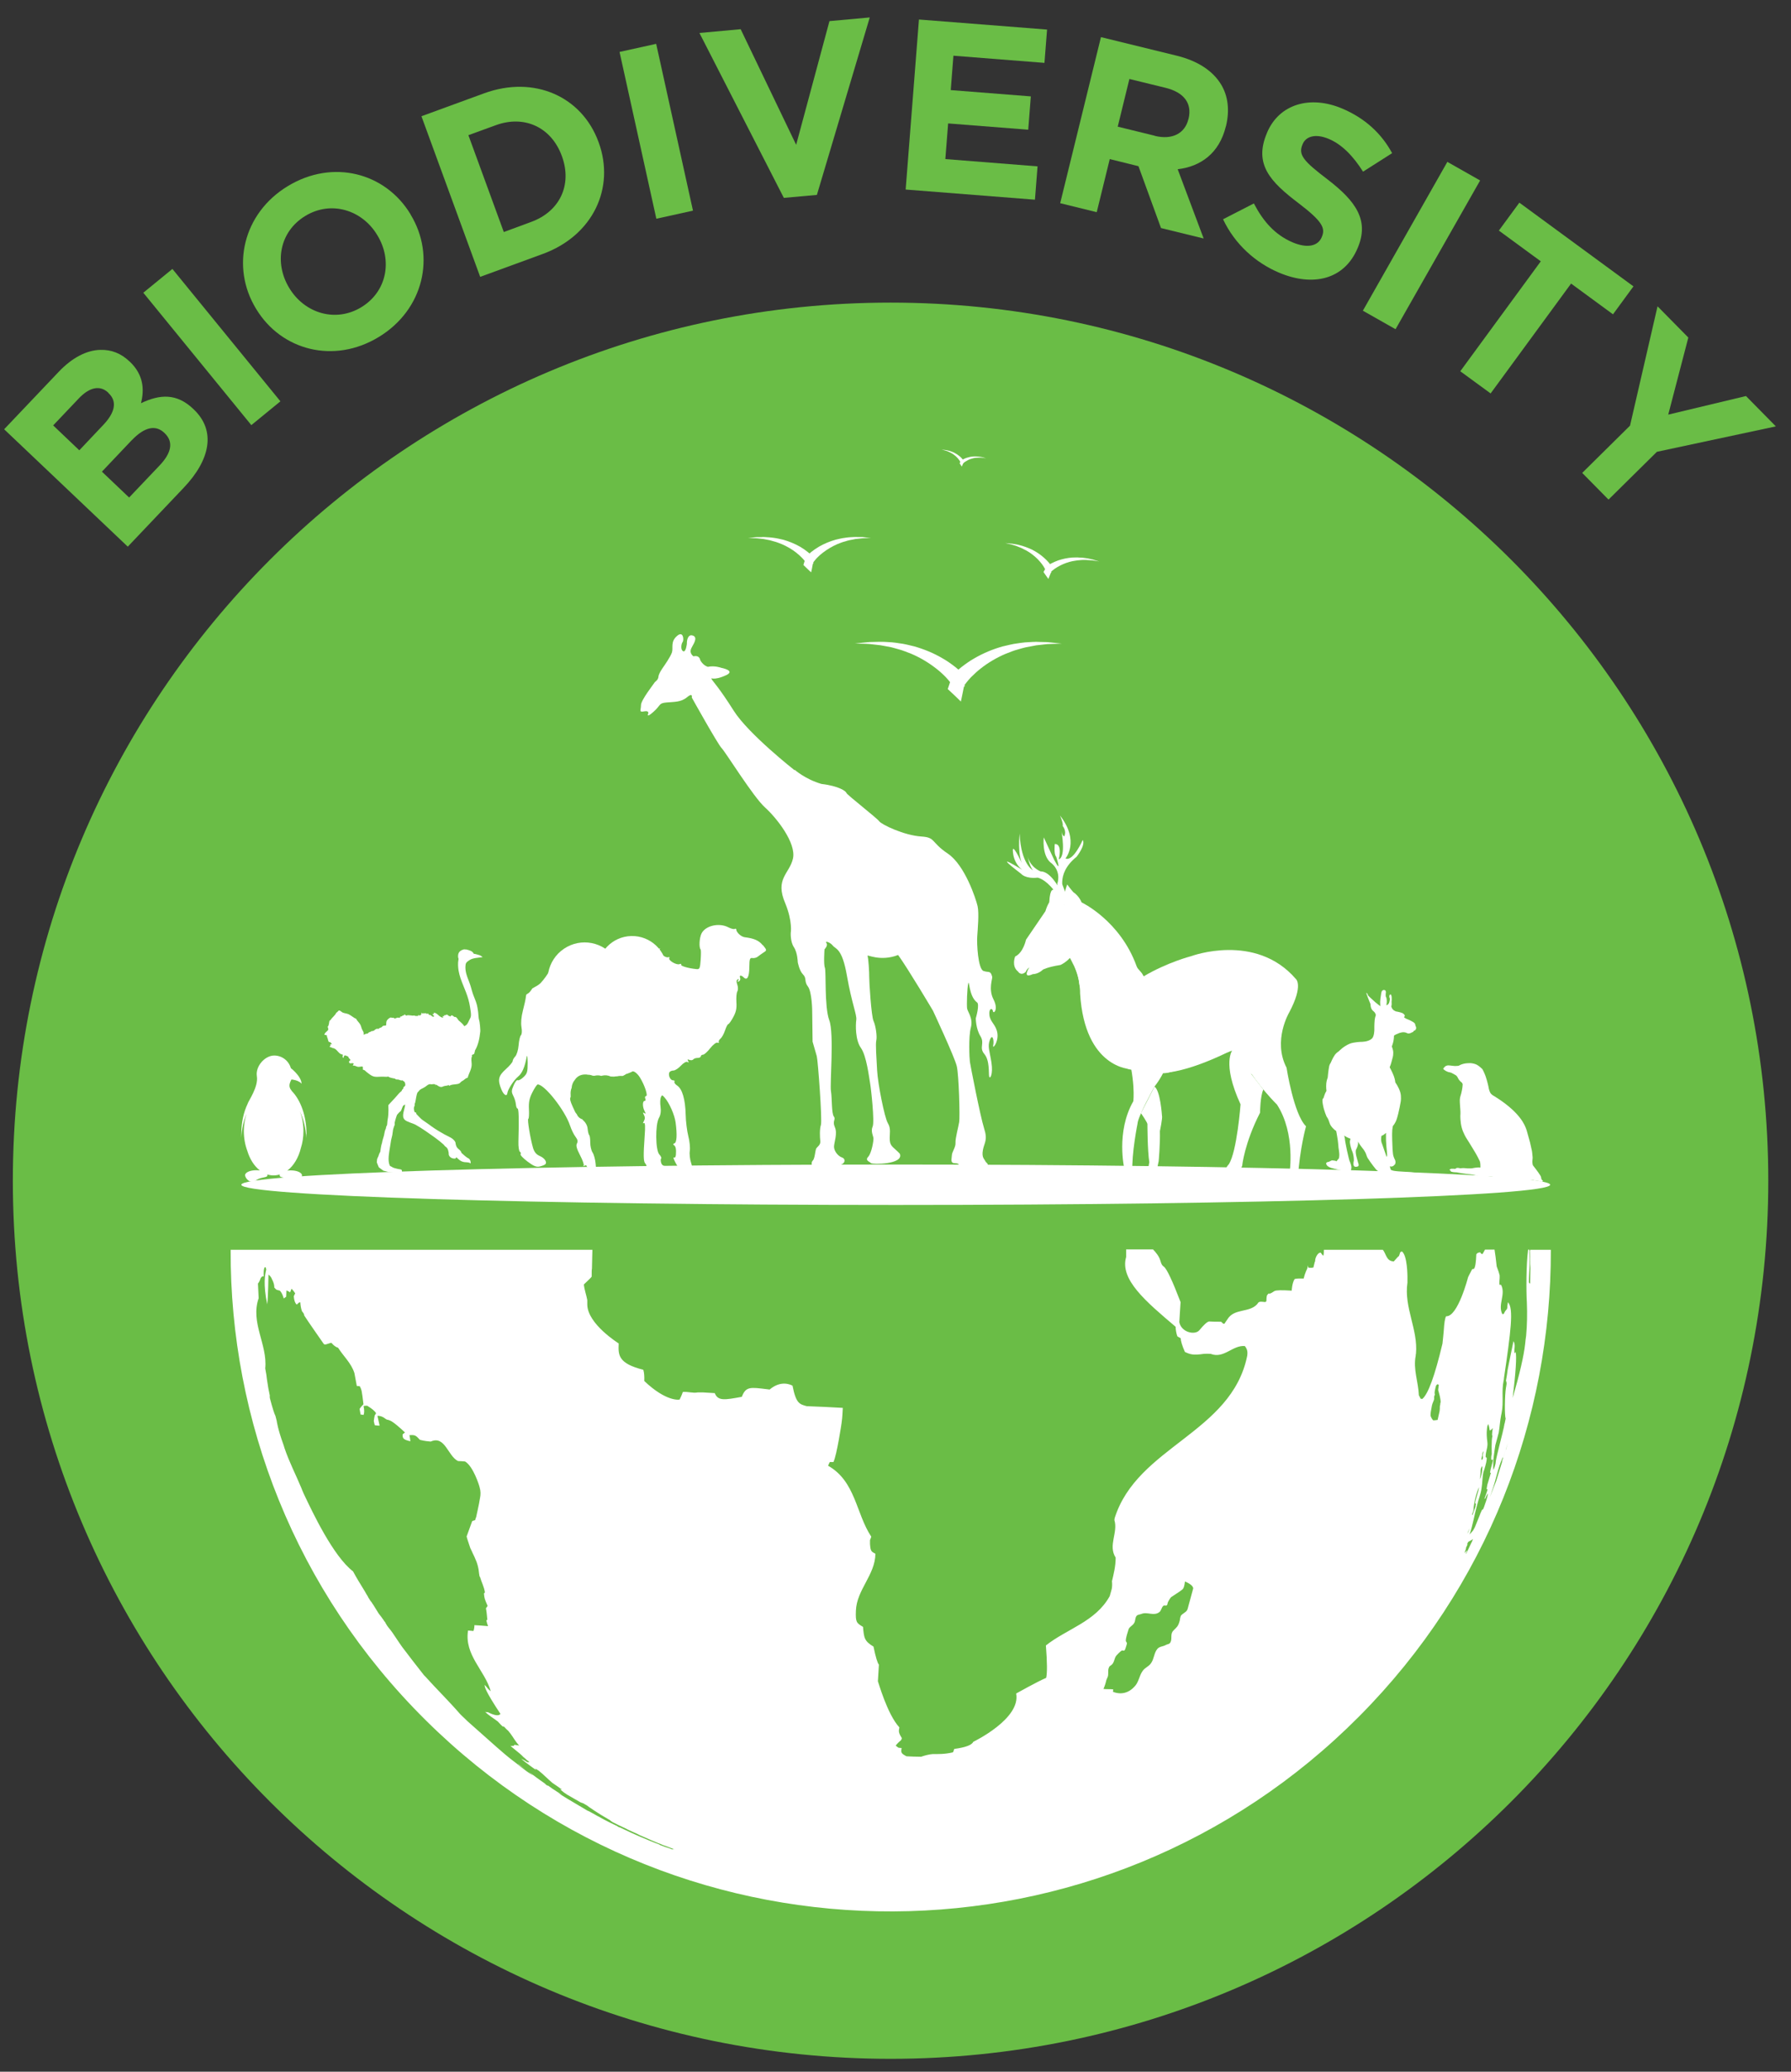
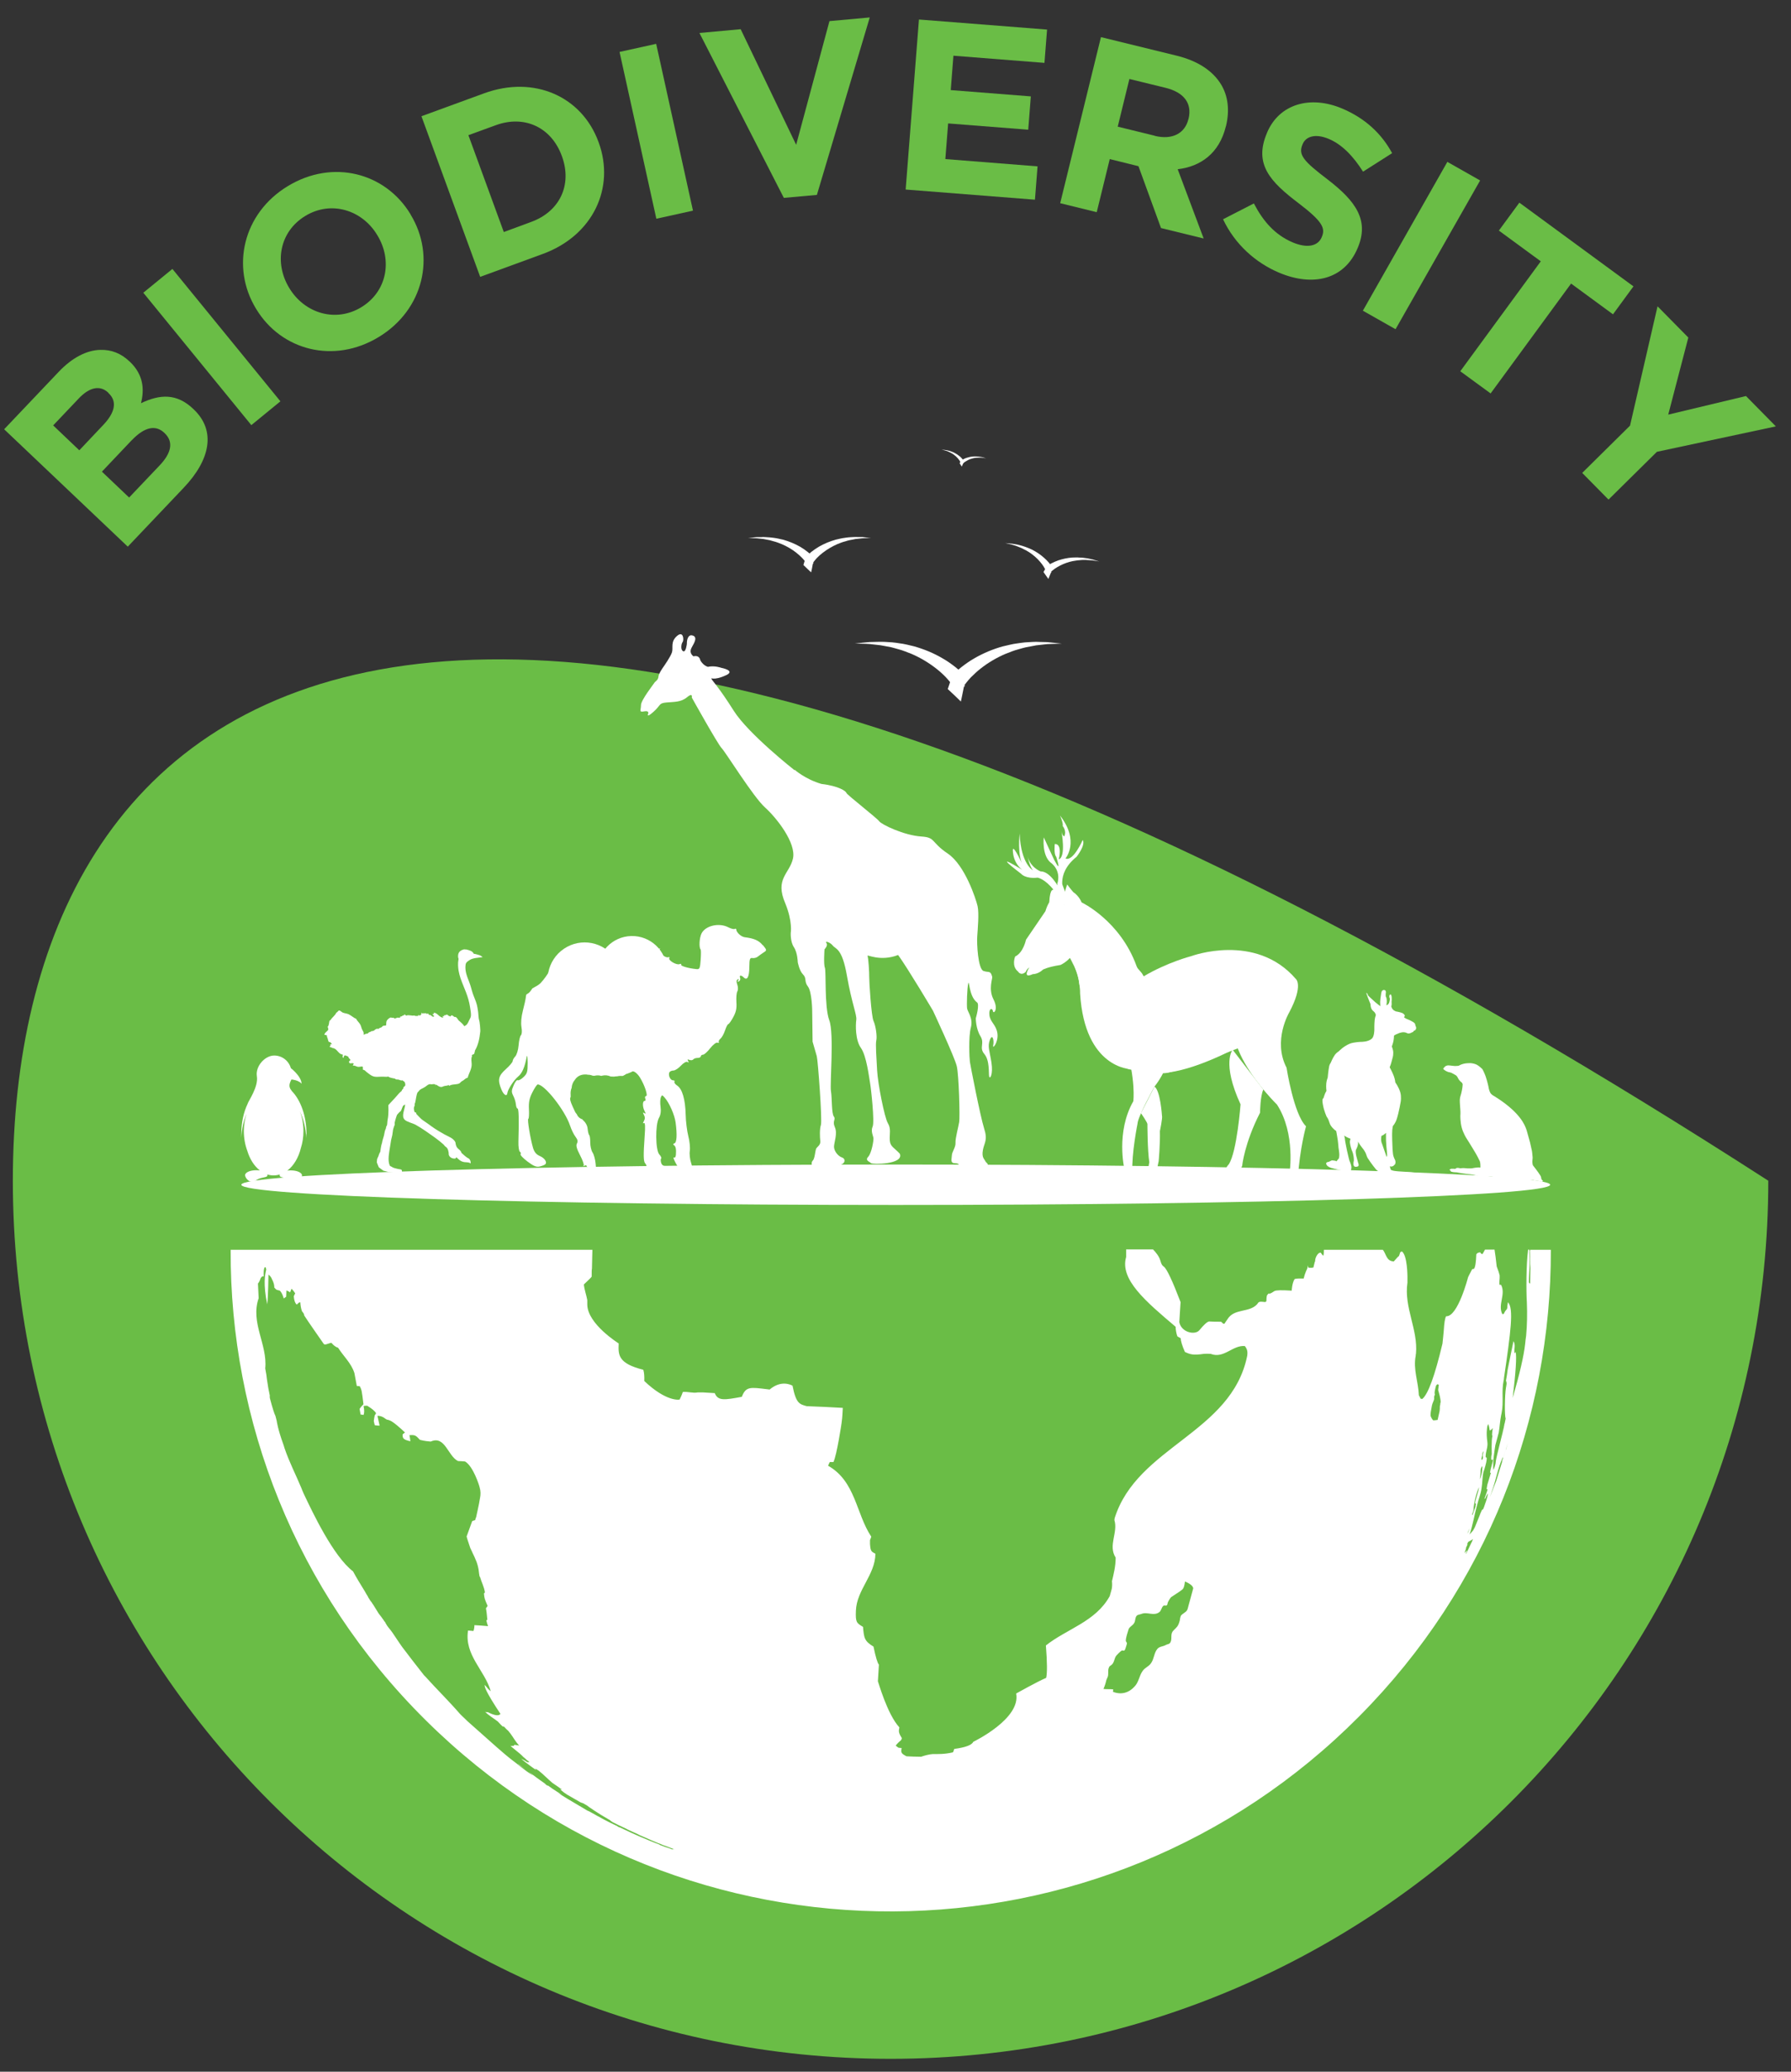
<svg xmlns="http://www.w3.org/2000/svg" width="64" height="74" viewBox="0 0 64 74" fill="none">
  <rect x="0" y="0" width="64" height="74" fill="#333333" stroke="none" />
  <path d="M0.148 15.333L2.096 13.283C2.577 12.776 3.094 12.509 3.585 12.497C3.979 12.487 4.322 12.619 4.624 12.907L4.637 12.917C5.134 13.389 5.16 13.918 5.038 14.402C5.718 14.078 6.315 14.043 6.908 14.608L6.921 14.621C7.73 15.387 7.512 16.427 6.562 17.425L4.566 19.526L0.148 15.333ZM3.87 14.027C3.581 13.751 3.2 13.822 2.811 14.236L1.9 15.195L2.834 16.084L3.684 15.185C4.091 14.759 4.21 14.354 3.88 14.043L3.867 14.03L3.87 14.027ZM4.707 15.724L3.642 16.847L4.614 17.771L5.712 16.616C6.119 16.186 6.212 15.785 5.885 15.474L5.872 15.461C5.577 15.179 5.182 15.227 4.707 15.727V15.724Z" fill="#6ABD46" />
  <path d="M5.121 10.456L6.161 9.606L10.02 14.335L8.981 15.185L5.121 10.456Z" fill="#6ABD46" />
  <path d="M9.155 11.037L9.145 11.021C8.247 9.542 8.677 7.623 10.284 6.648C11.892 5.672 13.768 6.167 14.667 7.649L14.673 7.665C15.575 9.144 15.142 11.062 13.534 12.038C11.93 13.013 10.05 12.516 9.155 11.037ZM13.486 8.406L13.476 8.39C12.938 7.498 11.831 7.152 10.91 7.713C9.986 8.274 9.793 9.388 10.332 10.28L10.342 10.296C10.884 11.188 11.988 11.534 12.912 10.973C13.833 10.411 14.028 9.295 13.486 8.406Z" fill="#6ABD46" />
  <path d="M15.06 4.152L17.297 3.334C19.1 2.676 20.797 3.456 21.387 5.07L21.394 5.089C21.984 6.703 21.198 8.41 19.395 9.071L17.159 9.889L15.06 4.152ZM16.738 4.829L18.003 8.288L18.978 7.928C20.008 7.553 20.451 6.6 20.082 5.586L20.075 5.567C19.703 4.553 18.747 4.094 17.714 4.473L16.738 4.829Z" fill="#6ABD46" />
  <path d="M22.139 1.855L23.448 1.566L24.763 7.524L23.454 7.813L22.139 1.855Z" fill="#6ABD46" />
  <path d="M24.994 1.178L26.467 1.043L28.45 5.172L29.64 0.754L31.08 0.623L29.191 6.962L28.01 7.068L24.994 1.178Z" fill="#6ABD46" />
  <path d="M32.838 0.697L37.416 1.056L37.323 2.246L34.07 1.99L33.974 3.218L36.836 3.443L36.743 4.633L33.881 4.409L33.781 5.682L37.076 5.942L36.983 7.133L32.363 6.77L32.838 0.697Z" fill="#6ABD46" />
  <path d="M39.341 1.326L42.052 1.99C42.806 2.176 43.339 2.532 43.634 3.016C43.884 3.427 43.945 3.94 43.811 4.499L43.804 4.518C43.57 5.474 42.906 5.949 42.084 6.045L43.012 8.519L41.488 8.146L40.682 5.936L39.656 5.682L39.191 7.579L37.885 7.258L39.341 1.329V1.326ZM41.263 4.852C41.898 5.009 42.344 4.758 42.466 4.258L42.473 4.239C42.607 3.677 42.29 3.295 41.655 3.138L40.358 2.821L39.941 4.524L41.263 4.848V4.852Z" fill="#6ABD46" />
  <path d="M43.705 7.832L44.806 7.267C45.136 7.899 45.553 8.387 46.198 8.66C46.702 8.872 47.093 8.801 47.231 8.471L47.237 8.455C47.369 8.143 47.244 7.899 46.407 7.261C45.396 6.494 44.799 5.872 45.271 4.755L45.277 4.739C45.707 3.719 46.811 3.392 47.959 3.876C48.781 4.223 49.371 4.775 49.746 5.471L48.707 6.132C48.357 5.577 47.956 5.16 47.481 4.961C47.007 4.762 46.666 4.871 46.551 5.144L46.544 5.16C46.387 5.532 46.577 5.753 47.446 6.414C48.46 7.194 48.931 7.874 48.518 8.852L48.511 8.868C48.039 9.985 46.923 10.251 45.71 9.741C44.86 9.382 44.125 8.721 43.705 7.832Z" fill="#6ABD46" />
  <path d="M51.72 5.782L52.891 6.446L49.869 11.759L48.701 11.098L51.72 5.782Z" fill="#6ABD46" />
  <path d="M55.059 9.334L53.561 8.236L54.293 7.239L58.37 10.229L57.639 11.227L56.141 10.129L53.266 14.053L52.182 13.261L55.059 9.334Z" fill="#6ABD46" />
  <path d="M58.249 15.198L59.231 10.941L60.331 12.057L59.613 14.81L62.391 14.146L63.459 15.23L59.208 16.138L57.479 17.845L56.539 16.892L58.246 15.205L58.249 15.198Z" fill="#6ABD46" />
-   <path d="M31.824 73.539C49.146 73.539 63.188 59.496 63.188 42.174C63.188 24.852 49.146 10.809 31.824 10.809C14.501 10.809 0.459 24.852 0.459 42.174C0.459 59.496 14.501 73.539 31.824 73.539Z" fill="#6ABD46" />
+   <path d="M31.824 73.539C49.146 73.539 63.188 59.496 63.188 42.174C14.501 10.809 0.459 24.852 0.459 42.174C0.459 59.496 14.501 73.539 31.824 73.539Z" fill="#6ABD46" />
  <path d="M18.532 63.019C18.593 63.064 18.654 63.106 18.76 63.193L18.506 63.009L18.532 63.019Z" fill="white" />
  <path d="M54.68 44.635V44.66L54.67 44.67C54.67 44.827 54.68 44.991 54.68 45.148C54.69 45.244 54.69 45.254 54.68 45.838C54.664 45.847 54.654 45.847 54.635 45.802C54.635 45.603 54.651 45.401 54.661 45.203C54.661 45.055 54.661 44.907 54.651 44.75V44.679C54.651 44.663 54.651 44.644 54.641 44.635H54.606C54.535 45.167 54.535 46.107 54.561 46.518C54.578 46.931 54.57 47.328 54.535 47.711C54.519 47.808 54.51 47.904 54.5 48C54.453 48.43 54.304 49.075 54.054 49.935C54.166 49.007 54.201 48.455 54.16 48.279L54.144 48.331C54.144 48.331 54.134 48.331 54.118 48.315C54.102 48.177 54.163 48.035 54.083 47.904C54.083 47.913 53.9 48.777 53.875 48.924C53.858 49.056 53.839 49.184 53.814 49.316C53.837 49.367 53.843 49.419 53.83 49.473C53.83 49.498 53.82 49.524 53.814 49.569C53.769 49.829 53.762 50.589 53.804 50.666C53.794 50.711 53.788 50.763 53.769 50.84C53.759 50.856 53.753 50.891 53.753 50.91C53.743 50.936 53.743 50.961 53.737 50.997C53.727 51.013 53.727 51.042 53.721 51.058C53.711 51.083 53.711 51.109 53.695 51.17C53.695 51.18 53.477 52.014 53.451 52.197C53.451 52.197 53.451 52.319 53.374 52.492H53.364C53.339 52.177 53.409 51.802 53.435 51.619C53.47 51.481 53.512 51.35 53.557 51.167C53.592 50.958 53.602 50.75 53.644 50.538C53.644 50.528 53.653 50.528 53.66 50.461C53.737 50.086 53.65 49.694 53.73 49.319C53.74 49.293 53.74 49.267 53.746 49.206C53.98 47.602 54.102 46.723 53.884 46.515C53.884 46.531 53.875 46.56 53.875 46.585C53.865 46.611 53.865 46.637 53.865 46.662C53.865 46.688 53.865 46.714 53.849 46.758C53.778 46.836 53.772 46.855 53.737 46.932C53.727 46.932 53.721 46.932 53.685 46.941C53.512 46.601 53.817 46.236 53.64 45.895L53.579 45.886V45.86C53.579 45.779 53.583 45.709 53.589 45.652V45.555C53.578 45.498 53.543 45.391 53.483 45.235C53.458 44.991 53.432 44.798 53.406 44.635H53.066C53.04 44.686 53.005 44.74 52.979 44.792C52.979 44.792 52.962 44.789 52.928 44.782L52.893 44.731C52.842 44.74 52.797 44.74 52.755 44.801C52.744 45.103 52.715 45.277 52.668 45.324H52.652L52.607 45.334C52.509 45.52 52.46 45.616 52.46 45.623C52.46 45.623 52.094 47.044 51.677 47.015C51.636 47.073 51.607 47.251 51.59 47.548C51.574 47.695 51.565 47.843 51.545 47.994C51.272 49.144 51.031 49.803 50.823 49.97C50.807 49.97 50.779 49.96 50.763 49.96C50.746 49.925 50.727 49.874 50.702 49.839C50.685 49.367 50.493 48.914 50.589 48.427C50.589 48.401 50.589 48.376 50.599 48.35C50.676 47.487 50.163 46.694 50.294 45.815V45.597C50.294 45.597 50.294 44.84 50.095 44.699C50.079 44.708 50.05 44.715 50.034 44.734C50.025 44.769 50.008 44.821 49.989 44.866C49.966 44.876 49.905 44.941 49.806 45.058C49.537 45.048 49.537 44.789 49.415 44.641H47.307C47.307 44.712 47.307 44.779 47.291 44.849C47.24 44.834 47.23 44.779 47.195 44.744H47.169C47.092 44.753 46.996 44.917 46.996 45.032V45.048C46.986 45.074 46.97 45.1 46.97 45.126C46.954 45.17 46.945 45.231 46.935 45.273C46.909 45.273 46.89 45.283 46.874 45.283H46.803C46.773 45.276 46.753 45.273 46.742 45.273C46.742 45.257 46.733 45.228 46.726 45.196C46.726 45.231 46.717 45.267 46.717 45.302C46.717 45.302 46.63 45.475 46.585 45.668C46.479 45.668 46.377 45.658 46.264 45.684C46.168 45.831 46.158 46.101 46.158 46.101C45.799 46.077 45.593 46.083 45.539 46.117C45.392 46.213 45.382 46.213 45.331 46.203C45.26 46.274 45.26 46.281 45.254 46.473L45.218 46.508C44.991 46.483 44.984 46.492 44.923 46.585C44.635 46.9 44.105 46.723 43.861 47.124C43.826 47.169 43.791 47.23 43.755 47.282H43.711C43.685 47.256 43.659 47.23 43.634 47.211H43.608C43.476 47.211 43.338 47.211 43.207 47.201C43.136 47.212 43.02 47.317 42.857 47.516C42.7 47.699 42.212 47.593 42.142 47.227C42.158 46.999 42.167 46.775 42.187 46.511C41.896 45.75 41.698 45.329 41.593 45.247C41.532 45.203 41.506 45.177 41.462 45.02C41.417 44.872 41.304 44.731 41.202 44.628H40.242V44.898C40.008 45.7 40.939 46.483 42.01 47.391C42.01 47.496 42.036 47.634 42.071 47.731C42.106 47.756 42.158 47.782 42.193 47.801C42.193 47.9 42.242 48.062 42.341 48.289C42.539 48.385 42.655 48.411 43.011 48.359C43.168 48.35 43.22 48.359 43.265 48.359C43.736 48.542 44.047 48.039 44.484 48.08C44.59 48.212 44.58 48.315 44.57 48.42C44.012 51.192 40.64 51.661 39.832 54.224L39.822 54.295C39.96 54.741 39.588 55.2 39.867 55.636C39.867 55.95 39.796 56.22 39.735 56.48C39.745 56.557 39.745 56.679 39.726 56.759C39.691 56.881 39.675 56.942 39.655 57.012C39.151 57.927 38.122 58.18 37.374 58.774C37.421 59.373 37.424 59.759 37.384 59.932C37.089 60.054 36.312 60.49 36.312 60.49C36.485 61.395 34.795 62.207 34.779 62.216C34.727 62.332 34.501 62.416 34.098 62.47C34.089 62.505 34.073 62.556 34.053 62.592C33.749 62.662 33.54 62.653 33.332 62.653C33.21 62.663 33.071 62.695 32.914 62.749C32.722 62.749 32.558 62.739 32.392 62.733C32.193 62.627 32.193 62.601 32.218 62.438C32.183 62.438 32.148 62.428 32.112 62.428C32.077 62.412 32.042 62.377 32.007 62.351C32.051 62.29 32.129 62.213 32.189 62.168C32.225 62.117 32.225 62.098 32.225 62.081C32.103 61.883 32.112 61.847 32.138 61.7C31.702 61.228 31.381 60.06 31.371 60.054C31.381 59.861 31.397 59.662 31.407 59.46C31.355 59.403 31.291 59.188 31.214 58.815C30.884 58.617 30.874 58.501 30.839 58.11C30.605 57.972 30.569 57.943 30.585 57.535C30.611 56.785 31.275 56.255 31.282 55.498C31.134 55.421 31.108 55.411 31.089 55.148V55.01C31.105 54.975 31.124 54.924 31.134 54.888C30.585 54.061 30.576 52.912 29.591 52.354C29.607 52.309 29.636 52.258 29.652 52.222H29.783C29.905 51.962 30.072 50.846 30.072 50.836C30.107 50.593 30.107 50.435 30.117 50.288C29.68 50.262 29.254 50.243 28.827 50.227C28.567 50.156 28.445 50.13 28.32 49.495C28.224 49.444 27.893 49.303 27.502 49.633C27.476 49.633 27.451 49.624 27.431 49.624C26.803 49.547 26.655 49.518 26.508 49.893C25.898 50.005 25.654 50.05 25.542 49.761C25.404 49.752 25.263 49.745 25.125 49.736H24.932C24.759 49.771 24.582 49.701 24.4 49.72C24.374 49.806 24.323 49.912 24.287 49.989C24.278 49.999 23.809 50.076 23.023 49.328C23.03 49.159 23.018 49.026 22.988 48.927C22.083 48.7 22.09 48.395 22.109 47.987C22.099 47.978 20.992 47.291 20.986 46.595V46.438C20.951 46.245 20.88 46.062 20.864 45.879C21.044 45.711 21.137 45.617 21.143 45.6C21.143 45.417 21.143 45.366 21.153 45.312C21.162 45.007 21.162 44.789 21.169 44.641H8.242C8.217 50.724 10.543 56.82 15.214 61.446C24.457 70.603 39.392 70.542 48.568 61.308C53.159 56.691 55.434 50.66 55.418 44.641H54.686L54.68 44.635ZM24.021 66.06L23.934 66.025C23.806 65.984 23.704 65.949 23.63 65.919C23.604 65.909 23.578 65.903 23.559 65.883C23.524 65.874 22.994 65.665 22.539 65.457L22.487 65.431C22.447 65.414 22.348 65.368 22.192 65.293L22.176 65.283L22.099 65.258L22.048 65.222C21.881 65.145 21.647 65.03 21.448 64.918C21.403 64.892 21.397 64.882 21.377 64.882C21.291 64.831 21.195 64.776 21.098 64.725C21.028 64.69 21.021 64.68 21.002 64.68C20.688 64.488 20.373 64.314 20.068 64.122C20.017 64.087 19.982 64.061 19.946 64.035C19.998 64.061 20.052 64.096 20.104 64.122C19.972 64.045 19.844 63.955 19.722 63.878L19.712 63.869C19.635 63.817 19.581 63.772 19.529 63.747C19.555 63.763 19.574 63.772 19.581 63.792C19.529 63.766 19.494 63.731 19.449 63.705C19.465 63.715 19.494 63.731 19.52 63.74C19.292 63.583 19.276 63.567 19.189 63.506C19.077 63.419 18.981 63.349 18.884 63.288L19.042 63.41L19.016 63.4C18.737 63.227 18.493 63.009 18.233 62.816C18.081 62.701 17.57 62.254 16.7 61.475C16.674 61.45 16.639 61.414 16.613 61.389C16.507 61.292 16.475 61.257 16.44 61.222C16.039 60.76 15.602 60.333 15.195 59.881C15.169 59.855 15.16 59.845 15.15 59.836C14.993 59.643 14.495 58.992 14.489 58.982C14.332 58.79 14.2 58.572 14.062 58.373C14.037 58.328 14.017 58.312 14.001 58.286C13.992 58.27 13.976 58.251 13.956 58.225C13.835 58.078 13.819 58.052 13.758 57.936C13.742 57.92 13.722 57.901 13.713 57.875L13.687 57.84C13.671 57.814 13.642 57.779 13.626 57.754C13.555 57.667 13.539 57.641 13.52 57.615L13.511 57.599C13.476 57.542 13.421 57.452 13.344 57.33C13.318 57.295 13.318 57.285 13.308 57.279C13.292 57.243 13.263 57.208 13.238 57.182C13.186 57.105 13.177 57.077 13.161 57.06L13.145 57.025C13.109 56.974 13.068 56.894 13.032 56.833C12.875 56.579 12.737 56.355 12.615 56.127C11.909 55.588 11.168 54.019 10.854 53.355C10.809 53.249 10.783 53.198 10.767 53.146C10.568 52.668 10.331 52.213 10.167 51.725C10.142 51.638 10.132 51.613 10.123 51.587C9.924 51.038 9.888 50.759 9.888 50.75C9.872 50.673 9.853 50.628 9.843 50.576C9.803 50.502 9.736 50.29 9.644 49.941C9.635 49.855 9.635 49.864 9.644 49.864C9.604 49.684 9.569 49.487 9.539 49.271C9.532 49.183 9.512 49.053 9.478 48.879C9.564 48.026 8.939 47.24 9.243 46.37C9.234 46.152 9.227 45.995 9.218 45.847C9.263 45.796 9.295 45.716 9.314 45.655C9.365 45.578 9.391 45.584 9.426 45.594C9.416 45.448 9.424 45.342 9.452 45.273C9.478 45.263 9.487 45.263 9.497 45.273L9.513 45.35C9.468 45.533 9.401 45.863 9.548 46.589C9.583 46.354 9.593 45.533 9.593 45.526C9.644 45.562 9.699 45.632 9.715 45.684C9.792 45.831 9.802 45.911 9.802 45.989C9.827 46.014 9.853 46.05 9.879 46.066C9.924 46.082 9.965 46.091 10.001 46.101C10.058 46.159 10.104 46.252 10.139 46.38C10.164 46.364 10.2 46.335 10.225 46.319C10.225 46.248 10.235 46.162 10.235 46.091C10.26 46.107 10.305 46.127 10.331 46.136C10.357 46.162 10.366 46.162 10.366 46.162L10.418 46.03C10.463 46.075 10.514 46.142 10.549 46.197C10.533 46.223 10.514 46.268 10.498 46.303C10.509 46.448 10.544 46.547 10.604 46.598C10.629 46.582 10.655 46.547 10.681 46.528C10.716 46.518 10.726 46.518 10.732 46.518C10.739 46.646 10.759 46.753 10.793 46.839C10.87 46.925 10.87 46.961 10.87 46.986C11.002 47.195 11.576 48.013 11.576 48.013C11.601 48.023 11.621 48.023 11.637 48.023C11.698 48.007 11.775 47.978 11.836 47.962C11.861 47.978 11.887 48.013 11.906 48.032C11.951 48.077 12.028 48.129 12.08 48.138C12.272 48.443 12.551 48.687 12.664 49.043C12.699 49.226 12.724 49.364 12.75 49.505C12.776 49.505 12.821 49.514 12.856 49.514C12.927 49.652 12.927 49.662 12.988 50.159C12.943 50.204 12.882 50.272 12.85 50.326C12.866 50.422 12.875 50.474 12.885 50.525C12.92 50.525 12.962 50.535 12.991 50.541C13.021 50.471 13.021 50.364 12.991 50.22C13.052 50.211 13.061 50.211 13.077 50.211H13.122C13.302 50.322 13.407 50.412 13.437 50.48C13.427 50.506 13.411 50.532 13.392 50.551C13.376 50.612 13.366 50.689 13.357 50.759C13.366 50.811 13.382 50.865 13.392 50.907C13.453 50.916 13.504 50.923 13.565 50.923C13.539 50.811 13.514 50.689 13.488 50.573C13.586 50.567 13.683 50.602 13.777 50.679C13.828 50.714 13.847 50.714 13.863 50.714C13.95 50.74 14.037 50.759 14.473 51.167C14.447 51.183 14.412 51.212 14.386 51.237C14.386 51.375 14.402 51.42 14.665 51.481C14.656 51.42 14.649 51.334 14.63 51.263C14.839 51.247 14.858 51.273 15.006 51.43C15.188 51.475 15.285 51.481 15.391 51.491C15.904 51.263 16 52.004 16.366 52.187C16.443 52.187 16.533 52.197 16.619 52.203C16.908 52.37 17.126 53.056 17.142 53.137C17.177 53.259 17.18 53.384 17.152 53.512C17.117 53.746 17.014 54.183 17.014 54.192C16.998 54.218 16.988 54.263 16.979 54.298C16.943 54.308 16.908 54.314 16.873 54.333C16.744 54.693 16.678 54.876 16.674 54.882C16.709 55.02 16.761 55.151 16.805 55.293C16.857 55.405 16.882 55.45 16.902 55.501C16.918 55.536 16.937 55.572 16.953 55.607C16.998 55.703 17.004 55.739 17.024 55.774C17.059 55.87 17.101 55.992 17.12 56.21C17.13 56.287 17.136 56.316 17.155 56.332C17.206 56.515 17.303 56.688 17.328 56.881L17.293 56.916C17.309 57.099 17.319 57.115 17.425 57.362C17.409 57.388 17.38 57.423 17.364 57.449C17.381 57.519 17.398 57.656 17.415 57.859L17.38 57.875C17.389 57.936 17.415 58.023 17.441 58.084C17.274 58.068 17.11 58.058 16.953 58.049C16.953 58.11 16.943 58.196 16.918 58.257C16.847 58.248 16.786 58.248 16.725 58.241C16.587 59.12 17.325 59.662 17.537 60.41C17.45 60.349 17.389 60.253 17.319 60.182C17.319 60.253 17.328 60.381 17.883 61.218C17.826 61.3 17.675 61.279 17.431 61.157C17.396 61.157 17.36 61.157 17.335 61.148C17.473 61.279 17.64 61.376 17.787 61.488C17.883 61.594 17.919 61.626 17.954 61.661C17.999 61.677 18.005 61.677 18.015 61.677C18.06 61.729 18.111 61.783 18.163 61.825L18.24 61.921C18.345 62.059 18.422 62.216 18.554 62.348C18.448 62.332 18.422 62.332 18.387 62.322C18.352 62.367 18.342 62.367 18.326 62.357C18.3 62.367 18.275 62.367 18.24 62.357C18.285 62.402 18.326 62.434 18.371 62.47C18.54 62.602 18.65 62.699 18.702 62.758C18.788 62.829 18.807 62.845 18.823 62.864C18.849 62.88 18.884 62.909 18.91 62.925C18.91 62.951 18.875 62.941 18.84 62.941C18.814 62.925 18.769 62.896 18.743 62.88C18.647 62.829 18.637 62.829 18.631 62.829C18.692 62.874 18.743 62.925 18.804 62.967C18.99 63.106 19.107 63.191 19.154 63.221C19.138 63.185 19.128 63.176 19.128 63.169C19.215 63.221 19.234 63.24 19.25 63.246C19.424 63.384 19.571 63.541 19.738 63.682C19.869 63.769 19.982 63.849 20.088 63.926C20.072 63.917 20.043 63.917 20.017 63.917C20.068 63.952 20.129 64.013 20.184 64.048C20.219 64.074 20.235 64.084 20.261 64.1C20.418 64.196 20.585 64.282 20.748 64.379C20.774 64.388 20.819 64.404 20.845 64.414C20.89 64.44 20.931 64.465 20.976 64.491C21.002 64.517 21.422 64.805 21.753 64.988C21.804 65.014 21.814 65.024 21.814 65.033C21.839 65.049 21.865 65.069 21.891 65.085C22.022 65.145 22.09 65.19 22.17 65.222C22.256 65.267 22.282 65.274 22.301 65.283C22.359 65.318 22.525 65.396 22.799 65.518C22.86 65.553 22.885 65.563 22.904 65.569C23.113 65.665 23.505 65.829 23.505 65.829C23.601 65.864 23.642 65.88 23.697 65.906C23.755 65.923 23.885 65.972 24.088 66.053H24.037L24.021 66.06ZM42.45 57.436C42.44 57.462 42.434 57.481 42.424 57.506C42.373 57.603 42.251 57.628 42.19 57.725C42.19 57.741 42.18 57.77 42.174 57.786C42.164 57.831 42.164 57.872 42.148 57.917C42.139 57.962 42.122 57.994 42.103 58.039C42.058 58.135 41.965 58.196 41.904 58.273C41.818 58.395 41.895 58.552 41.818 58.674C41.782 58.735 41.705 58.726 41.651 58.761C41.564 58.812 41.433 58.806 41.356 58.899C41.234 59.046 41.243 59.255 41.128 59.412C41.051 59.525 40.91 59.569 40.833 59.682C40.701 59.865 40.695 60.099 40.528 60.256C40.233 60.57 39.899 60.484 39.771 60.429C39.771 60.404 39.78 60.368 39.78 60.343C39.658 60.327 39.546 60.343 39.431 60.327C39.471 60.239 39.507 60.132 39.536 60.006C39.553 59.961 39.572 59.929 39.588 59.884C39.614 59.797 39.588 59.691 39.614 59.595C39.623 59.579 39.63 59.55 39.639 59.534C39.65 59.517 39.67 59.5 39.7 59.483C39.832 59.396 39.806 59.229 39.899 59.127C40.021 58.998 40.09 58.941 40.108 58.953C40.143 58.963 40.169 58.969 40.194 58.937C40.21 58.921 40.265 58.729 40.265 58.729C40.274 58.694 40.274 58.684 40.239 58.633C40.194 58.581 40.335 58.187 40.335 58.18C40.38 58.094 40.483 58.058 40.528 57.972C40.579 57.895 40.554 57.798 40.614 57.718C40.659 57.667 40.727 57.673 40.788 57.648C40.996 57.561 41.224 57.734 41.423 57.587C41.5 57.535 41.5 57.42 41.571 57.359C41.606 57.324 41.657 57.375 41.702 57.333C41.712 57.317 41.718 57.298 41.728 57.247C41.728 57.23 41.824 57.064 41.85 57.048C42.094 56.892 42.233 56.795 42.267 56.759C42.301 56.722 42.327 56.633 42.344 56.489C42.597 56.595 42.633 56.688 42.639 56.733L42.447 57.439L42.45 57.436ZM51.468 50.159C51.459 50.185 51.459 50.211 51.452 50.236C51.452 50.288 51.452 50.349 51.443 50.403C51.417 50.509 51.398 50.612 51.372 50.718C51.28 50.735 51.224 50.738 51.205 50.727C51.205 50.727 51.128 50.631 51.119 50.554C51.119 50.467 51.135 50.381 51.17 50.198C51.17 50.181 51.194 50.117 51.24 50.005C51.257 49.96 51.24 49.919 51.25 49.874L51.266 49.839C51.276 49.803 51.276 49.794 51.266 49.778C51.257 49.742 51.282 49.62 51.292 49.585L51.318 49.489L51.362 49.444L51.414 49.46C51.388 49.652 51.388 49.659 51.404 49.694C51.481 49.948 51.481 50.076 51.481 50.076C51.471 50.102 51.471 50.127 51.465 50.153L51.468 50.159ZM52.957 52.014C52.967 51.978 52.967 51.953 52.973 51.917C52.983 51.882 52.989 51.857 52.999 51.831L53.008 51.882C52.999 51.917 52.983 51.959 52.983 51.995C52.983 52.02 52.999 52.039 52.992 52.065C52.992 52.091 52.976 52.116 52.967 52.142H52.951L52.934 52.116C52.944 52.081 52.951 52.046 52.96 52.011L52.957 52.014ZM52.906 52.607C52.906 52.543 52.906 52.511 52.912 52.485C52.912 52.489 52.912 52.492 52.909 52.498V52.511C52.909 52.489 52.919 52.46 52.922 52.437C52.922 52.456 52.919 52.466 52.915 52.473C52.925 52.441 52.931 52.415 52.957 52.376L52.973 52.392L52.957 52.585C52.957 52.585 52.947 52.636 52.922 52.732L52.896 52.803L52.88 52.838C52.891 52.781 52.899 52.705 52.906 52.611V52.607ZM52.646 53.968C52.657 53.921 52.66 53.892 52.655 53.881C52.655 53.881 52.691 53.48 52.848 53.124C52.854 53.154 52.825 53.273 52.761 53.48C52.71 53.653 52.71 53.698 52.71 53.698H52.726C52.742 53.708 52.742 53.714 52.736 53.749C52.729 53.767 52.726 53.79 52.726 53.82C52.691 53.916 52.655 54.013 52.62 54.109L52.604 54.118C52.594 54.102 52.63 54.013 52.649 53.971L52.646 53.968ZM52.453 54.728C52.466 54.702 52.472 54.677 52.485 54.654C52.495 54.632 52.511 54.609 52.521 54.587C52.511 54.609 52.501 54.635 52.492 54.657L52.472 54.709C52.463 54.731 52.453 54.754 52.444 54.776L52.453 54.725V54.728ZM52.585 55.091L52.392 55.501H52.383C52.392 55.456 52.408 55.424 52.428 55.389C52.402 55.379 52.402 55.415 52.383 55.415C52.373 55.431 52.367 55.45 52.338 55.466C52.338 55.456 52.338 55.45 52.347 55.431C52.371 55.367 52.386 55.323 52.392 55.299L52.376 55.309C52.402 55.257 52.421 55.203 52.447 55.151L52.421 55.161C52.437 55.136 52.447 55.1 52.466 55.075C52.517 55.039 52.598 55.014 52.633 54.969C52.633 54.994 52.588 55.091 52.588 55.091H52.585ZM53.143 53.191H53.159C53.159 53.208 53.122 53.322 53.047 53.531H53.072C53.113 53.433 53.142 53.372 53.159 53.348C53.194 53.4 53.028 53.827 53.028 53.836C53.011 53.877 52.995 53.912 52.983 53.942V53.907C52.957 53.923 52.957 53.932 52.906 54.045C52.896 54.07 52.89 54.09 52.88 54.115C52.829 54.247 52.707 54.542 52.707 54.542C52.691 54.568 52.681 54.587 52.671 54.612C52.636 54.69 52.566 54.744 52.514 54.811C52.636 54.455 52.688 54.09 52.793 53.724C52.838 53.541 52.915 53.358 52.941 53.166C52.976 52.967 52.967 52.764 53.011 52.572C53.021 52.546 53.028 52.521 53.037 52.501C53.089 52.328 53.143 52.136 53.124 52.065L53.089 52.049V52.023C53.089 51.85 53.175 51.683 53.15 51.51C53.126 51.337 53.121 51.189 53.133 51.067C53.143 50.929 53.159 50.91 53.185 50.868C53.22 50.974 53.23 51.077 53.23 51.087C53.291 51.096 53.307 51.035 53.342 51.01C53.307 51.263 53.316 51.279 53.332 51.289C53.287 51.436 53.307 51.934 53.307 51.934L53.291 52.011C53.281 52.116 53.291 52.133 53.3 52.148H53.326L53.352 52.113C53.336 52.28 53.265 52.434 53.246 52.601L53.262 52.611L53.278 52.601C53.242 52.723 53.207 52.845 53.166 52.976C53.14 53.037 53.14 53.114 53.121 53.185L53.137 53.194L53.143 53.191ZM53.467 52.896L53.239 53.48C53.249 53.445 53.265 53.409 53.275 53.374C53.284 53.348 53.291 53.329 53.3 53.303L53.31 53.268C53.458 52.867 53.518 52.45 53.695 52.065L53.705 52.049V52.094C53.688 52.129 53.679 52.171 53.669 52.216C53.679 52.206 53.679 52.2 53.685 52.19L53.467 52.896ZM53.804 51.796C53.766 51.927 53.727 52.056 53.688 52.181C53.688 52.19 53.685 52.187 53.682 52.193L53.881 51.545C53.82 51.77 53.814 51.783 53.804 51.796Z" fill="white" />
  <path d="M52.912 52.476V52.483C52.912 52.48 52.912 52.473 52.916 52.469C52.916 52.469 52.916 52.473 52.916 52.476H52.912Z" fill="white" />
  <path d="M32.009 43.04C44.924 43.04 55.394 42.717 55.394 42.318C55.394 41.92 44.924 41.596 32.009 41.596C19.093 41.596 8.623 41.92 8.623 42.318C8.623 42.717 19.093 43.04 32.009 43.04Z" fill="white" />
  <path d="M41.547 36.322C41.547 36.322 42.304 37.464 41.255 38.812C41.255 38.812 40.655 39.896 40.649 40.134C40.649 40.134 40.43 41.221 40.466 41.86C40.466 41.86 40.142 42.036 40.177 41.744C40.177 41.744 39.869 40.435 40.498 39.335C40.498 39.335 40.6 38.568 40.206 37.294" fill="white" />
  <path d="M40.863 34.882C40.824 34.728 40.667 34.651 40.616 34.513C40.029 32.88 38.649 32.232 38.649 32.232C38.649 32.232 38.575 32.017 38.354 31.866C38.354 31.866 38.277 31.783 38.136 31.593C38.136 31.593 37.963 32.026 38.02 32.322C38.02 32.322 37.757 31.744 37.651 31.792C37.651 31.792 37.523 31.686 37.494 32.232" fill="white" />
  <path d="M37.754 32.084C37.754 32.084 37.533 31.971 37.356 32.549L36.663 33.566C36.663 33.566 36.57 34.028 36.275 34.166C36.275 34.166 36.134 34.509 36.378 34.702C36.378 34.702 36.48 34.878 36.657 34.711C36.657 34.711 36.673 34.631 36.782 34.554C36.782 34.554 36.503 34.981 36.907 34.795C36.907 34.795 37.093 34.801 37.27 34.634C37.27 34.634 37.414 34.544 37.898 34.467C37.898 34.467 38.344 34.268 38.409 33.858" fill="white" />
  <path d="M44.745 35.699C42.855 36.748 45.633 39.456 45.633 39.456C46.307 40.499 46.079 41.914 46.079 41.914C45.739 42.18 46.23 42.158 46.23 42.158C46.374 42.161 46.378 42.087 46.378 42.087C46.448 41.006 46.67 40.23 46.67 40.23C46.23 39.806 45.974 38.138 45.974 38.138C45.47 37.166 46.07 36.161 46.07 36.161C46.59 35.18 46.304 34.965 46.304 34.965C44.863 33.296 42.566 34.153 42.566 34.153C42.566 34.153 41.729 34.365 40.859 34.878" fill="white" />
  <path d="M44.215 37.409C44.215 37.409 42.675 38.26 41.565 38.324Z" fill="white" />
  <path d="M44.048 37.497C44.048 37.497 43.644 37.952 44.33 39.447C44.33 39.447 44.202 41.145 43.91 41.587C43.91 41.587 43.65 41.844 43.955 41.908C43.955 41.908 44.231 42.062 44.388 41.642C44.388 41.642 44.465 40.843 45.026 39.746C45.026 39.746 45.033 39.139 45.145 38.921" fill="white" />
  <path d="M40.772 39.761C40.772 39.761 41.002 40.095 41.002 40.15C41.002 40.15 41.002 41.08 41.07 41.52C41.07 41.52 40.996 41.818 41.06 41.85C41.06 41.85 41.246 41.831 41.343 41.767C41.343 41.767 41.362 41.674 41.404 41.475C41.404 41.475 41.461 40.865 41.448 40.4C41.448 40.4 41.551 39.925 41.522 39.845C41.522 39.845 41.465 38.959 41.256 38.812" fill="white" />
  <path d="M37.224 33.397C37.259 33.435 37.426 33.336 37.5 33.268C37.574 33.197 37.606 33.111 37.568 33.072C37.529 33.033 37.442 33.059 37.368 33.13C37.294 33.201 37.188 33.361 37.224 33.397Z" fill="white" />
  <path d="M37.346 33.203C37.346 33.264 37.368 33.315 37.403 33.315C37.435 33.315 37.464 33.267 37.467 33.206C37.467 33.146 37.445 33.095 37.41 33.095C37.378 33.095 37.349 33.143 37.346 33.203Z" fill="white" />
  <path d="M38.042 31.923C38.042 31.923 37.673 31.246 38.469 30.605C38.469 30.605 38.802 30.191 38.69 30.002C38.69 30.002 38.35 30.788 38.074 30.663C38.074 30.663 38.597 30.053 37.878 29.129C37.878 29.129 38.004 29.411 37.975 29.504C37.975 29.504 38.126 29.681 38.029 29.876C38.029 29.876 37.965 29.86 37.93 29.687C37.93 29.687 38.103 30.608 37.834 30.695C37.834 30.695 37.978 30.14 37.692 30.146C37.692 30.146 37.651 30.502 37.74 30.598C37.74 30.598 37.968 31.282 37.673 30.717C37.673 30.717 37.487 30.326 37.298 29.909C37.298 29.909 37.224 30.531 37.535 30.804C37.535 30.804 37.943 31.06 37.779 31.58L37.84 31.715C37.84 31.715 37.535 31.121 37.185 31.125C37.185 31.125 36.775 30.98 36.694 30.486C36.694 30.486 36.788 30.967 36.916 31.089C36.916 31.089 36.483 30.877 36.435 29.774C36.435 29.774 36.348 30.541 36.55 30.906C36.55 30.906 36.236 30.207 36.194 30.338C36.194 30.338 36.149 30.922 36.727 31.192C36.727 31.192 35.228 30.245 36.489 31.211C36.489 31.211 36.63 31.397 37.083 31.349C37.083 31.349 37.349 31.397 37.654 31.792" fill="white" />
  <path d="M43.932 41.549C43.932 41.549 44.243 41.475 44.385 41.642Z" fill="white" />
  <path d="M46.08 41.914C46.08 41.914 46.302 41.689 46.392 41.924Z" fill="white" />
  <path d="M40.404 38.189C40.404 38.189 38.764 38.166 38.597 35.494C38.597 35.494 38.62 34.801 38.228 34.214" fill="white" />
  <path d="M37.959 31.587L38.196 32.203L37.702 32.527L37.625 31.651L37.959 31.587Z" fill="white" />
  <path d="M38.147 33.861L38.048 34.136C38.048 34.136 38.17 34.069 38.295 34.323C38.417 34.576 38.539 34.817 38.568 35.128C38.596 35.439 39.097 36.36 39.097 36.36L39.719 37.614L40.178 38.086C40.178 38.086 40.262 38.269 40.765 38.205C41.269 38.137 41.375 38.221 41.375 38.221C41.375 38.221 41.388 38.461 41.991 38.24C42.594 38.019 44.205 37.496 44.397 37.37C44.59 37.245 44.243 36.347 44.243 36.347L44.67 35.853L44.959 35.484L43.704 35.15L42.649 35.109L42.305 34.926L41.471 34.807L41.198 34.897H41.07L40.948 34.89C40.948 34.89 40.974 35.022 40.22 34.278C39.463 33.536 38.5 32.731 38.5 32.731L37.846 32.433L38.141 33.867L38.147 33.861Z" fill="white" />
-   <path d="M44.154 38.019C44.154 38.019 43.868 37.181 44.038 36.886C44.205 36.591 44.779 37.117 44.779 37.117L44.738 38.378L44.154 38.019Z" fill="white" />
  <path d="M10.952 40.503C10.952 39.864 10.747 39.3 10.429 38.972C10.355 38.876 10.311 38.793 10.375 38.642C10.388 38.61 10.4 38.584 10.413 38.559C10.439 38.559 10.465 38.565 10.487 38.568C10.538 38.578 10.593 38.591 10.641 38.613C10.689 38.636 10.737 38.661 10.776 38.709C10.776 38.648 10.753 38.587 10.725 38.53C10.696 38.472 10.657 38.417 10.615 38.369C10.574 38.318 10.529 38.273 10.481 38.228C10.455 38.206 10.432 38.183 10.407 38.164C10.404 38.161 10.397 38.157 10.394 38.154C10.32 37.894 10.086 37.705 9.801 37.702C9.46 37.702 9.124 38.093 9.178 38.437C9.242 38.828 8.867 39.335 8.848 39.428C8.706 39.726 8.623 40.095 8.623 40.496C8.623 40.541 8.623 40.589 8.623 40.634C8.639 40.323 8.706 40.031 8.809 39.784C8.748 39.97 8.716 40.175 8.713 40.394C8.713 40.654 8.758 40.894 8.838 41.109C8.928 41.407 9.085 41.651 9.287 41.809C9.249 41.802 9.204 41.799 9.159 41.799C8.937 41.799 8.761 41.876 8.758 41.975C8.758 42.075 8.928 42.316 9.156 42.155C9.335 42.03 9.553 42.078 9.557 41.979C9.557 41.969 9.557 41.959 9.55 41.95C9.621 41.972 9.698 41.985 9.775 41.985C9.852 41.985 9.926 41.972 9.999 41.953C9.996 41.963 9.993 41.972 9.993 41.982C9.993 42.081 10.211 42.033 10.391 42.161C10.615 42.322 10.789 42.084 10.792 41.985C10.792 41.886 10.615 41.805 10.394 41.805C10.349 41.805 10.307 41.805 10.266 41.815C10.493 41.642 10.67 41.35 10.753 41C10.811 40.82 10.843 40.618 10.843 40.41C10.843 40.15 10.798 39.906 10.715 39.691C10.843 39.964 10.927 40.294 10.943 40.65C10.943 40.605 10.946 40.56 10.946 40.512L10.952 40.503Z" fill="white" />
  <path d="M33.934 24.236C33.975 24.185 34.004 24.152 34.039 24.117C34.072 24.082 34.107 24.047 34.142 24.015C34.209 23.947 34.283 23.889 34.357 23.828C34.505 23.713 34.659 23.604 34.819 23.514C35.14 23.328 35.48 23.187 35.827 23.09C36.003 23.052 36.176 23.001 36.356 22.981C36.446 22.969 36.532 22.953 36.622 22.946L36.889 22.93C36.978 22.924 37.065 22.924 37.155 22.93L37.418 22.936C37.594 22.949 37.768 22.975 37.941 22.991C37.764 22.997 37.591 22.997 37.418 23.007L37.158 23.036C37.071 23.042 36.985 23.055 36.901 23.075L36.648 23.123C36.564 23.142 36.481 23.168 36.401 23.19C36.234 23.232 36.077 23.299 35.92 23.36C35.608 23.495 35.316 23.665 35.056 23.87C34.925 23.97 34.806 24.082 34.691 24.197C34.636 24.258 34.582 24.316 34.534 24.38C34.485 24.438 34.434 24.512 34.405 24.56L33.934 24.239V24.236Z" fill="white" />
  <path d="M34.088 24.557C34.059 24.509 34.008 24.435 33.96 24.377C33.912 24.313 33.857 24.255 33.803 24.194C33.691 24.079 33.569 23.966 33.437 23.867C33.177 23.665 32.885 23.491 32.574 23.357C32.417 23.299 32.26 23.228 32.093 23.187C32.009 23.164 31.929 23.139 31.846 23.119L31.592 23.071C31.509 23.052 31.422 23.042 31.336 23.033L31.076 23.004C30.902 22.991 30.729 22.994 30.553 22.988C30.726 22.969 30.902 22.946 31.076 22.933L31.339 22.927C31.429 22.924 31.515 22.924 31.605 22.927L31.871 22.943C31.961 22.949 32.048 22.965 32.138 22.978C32.317 22.997 32.491 23.046 32.667 23.087C33.017 23.187 33.357 23.325 33.674 23.511C33.835 23.601 33.989 23.71 34.136 23.825C34.21 23.886 34.281 23.944 34.351 24.011C34.387 24.043 34.422 24.079 34.454 24.114C34.489 24.149 34.518 24.181 34.56 24.233L34.088 24.553V24.557Z" fill="white" />
  <path d="M34.486 24.496L34.284 24.672L34.291 24.442L34.374 24.733L34.137 24.743L34.332 24.525L34.345 24.596L34.227 24.413L34.422 24.509L34.448 24.522L34.435 24.579L34.377 24.865L34.336 25.058L34.143 24.871L33.922 24.663L33.867 24.612L33.928 24.432L34.012 24.182L34.486 24.496Z" fill="white" />
  <path d="M28.743 19.956C28.766 19.927 28.785 19.908 28.804 19.885C28.824 19.863 28.846 19.844 28.865 19.824C28.907 19.786 28.949 19.751 28.994 19.712C29.08 19.645 29.173 19.581 29.266 19.526C29.456 19.417 29.658 19.334 29.866 19.276C29.972 19.253 30.075 19.224 30.181 19.212C30.232 19.205 30.287 19.195 30.338 19.192L30.495 19.183C30.547 19.18 30.601 19.18 30.652 19.183H30.81C30.916 19.195 31.018 19.208 31.121 19.218C31.018 19.221 30.912 19.218 30.81 19.228L30.656 19.244C30.604 19.247 30.553 19.253 30.505 19.266L30.354 19.295C30.303 19.305 30.255 19.321 30.206 19.337C30.107 19.359 30.014 19.401 29.921 19.436C29.738 19.516 29.565 19.619 29.408 19.738C29.331 19.796 29.257 19.863 29.189 19.933C29.157 19.969 29.125 20.004 29.096 20.043C29.067 20.078 29.039 20.119 29.019 20.148L28.74 19.959L28.743 19.956Z" fill="white" />
  <path d="M28.838 20.149C28.822 20.12 28.79 20.078 28.761 20.043C28.732 20.004 28.7 19.969 28.668 19.934C28.6 19.866 28.53 19.799 28.45 19.738C28.296 19.616 28.122 19.517 27.936 19.436C27.843 19.401 27.75 19.36 27.651 19.337C27.603 19.324 27.555 19.308 27.503 19.295L27.352 19.266C27.301 19.254 27.25 19.247 27.201 19.244L27.047 19.228C26.945 19.221 26.842 19.221 26.736 19.218C26.839 19.209 26.942 19.193 27.047 19.186H27.205C27.256 19.18 27.311 19.18 27.362 19.186L27.519 19.196C27.57 19.199 27.625 19.209 27.676 19.215C27.782 19.228 27.885 19.257 27.991 19.279C28.196 19.337 28.398 19.42 28.591 19.529C28.687 19.584 28.777 19.648 28.863 19.716C28.905 19.751 28.95 19.786 28.992 19.828C29.011 19.847 29.034 19.866 29.053 19.889C29.075 19.911 29.091 19.93 29.114 19.959L28.835 20.149H28.838Z" fill="white" />
  <path d="M29.075 20.11L28.956 20.216L28.959 20.078L29.007 20.251L28.866 20.258L28.982 20.129L28.991 20.171L28.921 20.062L29.036 20.12L29.052 20.126L29.043 20.158L29.011 20.328L28.985 20.444L28.869 20.335L28.738 20.209L28.709 20.181L28.741 20.075L28.792 19.924L29.075 20.11Z" fill="white" />
  <path d="M37.349 20.267C37.371 20.248 37.387 20.235 37.407 20.223C37.426 20.21 37.445 20.197 37.461 20.184C37.5 20.158 37.538 20.139 37.577 20.12C37.654 20.081 37.734 20.046 37.814 20.017C37.978 19.963 38.145 19.927 38.311 19.915C38.395 19.915 38.478 19.905 38.562 19.915C38.603 19.915 38.645 19.918 38.687 19.921L38.809 19.937C38.85 19.94 38.889 19.95 38.931 19.959L39.049 19.985C39.13 20.008 39.206 20.033 39.283 20.056C39.203 20.043 39.123 20.027 39.043 20.017L38.921 20.008C38.883 20.004 38.841 20.001 38.802 20.001H38.684C38.645 20.001 38.603 20.008 38.565 20.011C38.485 20.014 38.408 20.033 38.331 20.043C38.177 20.075 38.029 20.126 37.891 20.197C37.824 20.229 37.756 20.271 37.695 20.312C37.666 20.335 37.635 20.357 37.606 20.38C37.577 20.402 37.548 20.431 37.532 20.45L37.346 20.261L37.349 20.267Z" fill="white" />
  <path d="M37.391 20.428C37.382 20.402 37.366 20.367 37.35 20.335C37.334 20.303 37.314 20.271 37.295 20.239C37.253 20.174 37.208 20.113 37.157 20.056C37.058 19.94 36.939 19.838 36.811 19.748C36.743 19.706 36.679 19.661 36.605 19.629C36.57 19.613 36.535 19.591 36.499 19.575L36.387 19.53C36.352 19.514 36.313 19.501 36.275 19.488L36.159 19.453C36.082 19.433 36.002 19.417 35.922 19.398C36.002 19.404 36.086 19.411 36.166 19.421L36.288 19.44C36.329 19.446 36.368 19.453 36.41 19.465L36.528 19.497C36.567 19.51 36.605 19.523 36.647 19.536C36.727 19.562 36.801 19.6 36.878 19.632C37.029 19.709 37.17 19.802 37.298 19.915C37.362 19.969 37.423 20.033 37.481 20.098C37.51 20.133 37.536 20.165 37.561 20.2C37.574 20.219 37.587 20.235 37.6 20.255C37.613 20.274 37.622 20.293 37.638 20.319L37.395 20.422L37.391 20.428Z" fill="white" />
  <path d="M37.578 20.435L37.472 20.496L37.495 20.393L37.508 20.534L37.398 20.515L37.508 20.435V20.467L37.469 20.374L37.549 20.435L37.559 20.444L37.549 20.467L37.498 20.592L37.463 20.679L37.389 20.576L37.308 20.46L37.289 20.431L37.331 20.358L37.392 20.248L37.578 20.435Z" fill="white" />
  <path d="M34.32 16.472C34.32 16.472 34.34 16.456 34.349 16.449C34.359 16.443 34.365 16.437 34.375 16.433C34.391 16.421 34.41 16.411 34.429 16.401C34.465 16.382 34.503 16.366 34.542 16.353C34.619 16.328 34.696 16.311 34.776 16.305C34.814 16.305 34.853 16.302 34.895 16.305C34.914 16.305 34.933 16.305 34.952 16.308L35.01 16.315C35.029 16.315 35.049 16.321 35.068 16.324L35.126 16.337C35.164 16.347 35.199 16.36 35.235 16.372C35.196 16.366 35.161 16.36 35.122 16.353L35.065 16.347C35.045 16.347 35.026 16.343 35.007 16.347H34.949C34.93 16.347 34.911 16.347 34.895 16.35C34.856 16.35 34.821 16.36 34.785 16.366C34.715 16.382 34.644 16.404 34.58 16.44C34.548 16.456 34.516 16.475 34.487 16.494C34.474 16.504 34.458 16.514 34.445 16.526C34.433 16.536 34.42 16.549 34.41 16.558L34.324 16.472H34.32Z" fill="white" />
  <path d="M34.34 16.549C34.34 16.549 34.327 16.52 34.32 16.504C34.314 16.488 34.304 16.475 34.295 16.459C34.275 16.43 34.253 16.401 34.23 16.373C34.182 16.318 34.128 16.27 34.067 16.228C34.035 16.209 34.006 16.186 33.971 16.171C33.955 16.161 33.938 16.154 33.919 16.145L33.868 16.122C33.852 16.116 33.833 16.11 33.813 16.103L33.759 16.087C33.724 16.077 33.685 16.071 33.647 16.061C33.685 16.065 33.724 16.068 33.762 16.071L33.82 16.081C33.839 16.081 33.858 16.087 33.877 16.093L33.935 16.106C33.955 16.113 33.971 16.119 33.99 16.126C34.028 16.138 34.064 16.154 34.099 16.171C34.169 16.206 34.237 16.251 34.298 16.302C34.33 16.328 34.355 16.357 34.384 16.389C34.397 16.405 34.41 16.421 34.423 16.437C34.429 16.446 34.436 16.453 34.442 16.462C34.449 16.472 34.452 16.479 34.458 16.491L34.346 16.539L34.34 16.549Z" fill="white" />
  <path d="M34.425 16.552L34.377 16.581L34.387 16.53L34.393 16.597L34.342 16.587L34.393 16.552V16.565L34.374 16.523L34.412 16.552L34.416 16.555L34.412 16.565L34.387 16.625L34.371 16.664L34.336 16.616L34.301 16.562L34.291 16.549L34.31 16.514L34.339 16.462L34.425 16.552Z" fill="white" />
  <path d="M27.255 33.762C27.12 33.595 26.95 33.518 26.613 33.477C26.482 33.461 26.312 33.303 26.309 33.197C26.309 33.172 26.283 33.165 26.254 33.181C26.225 33.197 26.122 33.172 26.029 33.124C25.699 32.95 25.215 33.059 25.07 33.339C24.99 33.496 24.971 33.849 25.038 33.916C25.051 33.929 25.051 34.096 25.038 34.285C25.016 34.596 25 34.628 24.884 34.615C24.595 34.587 24.31 34.503 24.339 34.455C24.358 34.426 24.329 34.42 24.278 34.439C24.165 34.477 23.867 34.298 23.918 34.221C23.938 34.192 23.918 34.179 23.877 34.192C23.764 34.227 23.514 34.003 23.569 33.913C23.594 33.871 23.591 33.858 23.569 33.881C23.52 33.919 23.46 33.874 23.405 33.781C23.058 34.401 22.404 34.834 21.657 34.85C21.349 34.856 21.056 34.795 20.79 34.676C20.684 34.676 20.578 34.673 20.473 34.657C20.213 34.837 19.911 34.959 19.587 35.004C19.504 35.045 19.42 35.087 19.331 35.116C19.234 35.187 19.128 35.251 19.023 35.305C18.949 35.424 18.852 35.536 18.827 35.511C18.814 35.498 18.798 35.543 18.791 35.613C18.785 35.684 18.737 35.899 18.686 36.094C18.628 36.322 18.609 36.534 18.634 36.685C18.66 36.826 18.65 36.945 18.615 36.977C18.583 37.009 18.544 37.169 18.532 37.336C18.519 37.503 18.464 37.679 18.413 37.734C18.361 37.788 18.32 37.862 18.32 37.901C18.32 37.939 18.211 38.068 18.076 38.19C17.806 38.43 17.774 38.571 17.919 38.918C18.002 39.117 18.114 39.181 18.131 39.04C18.147 38.911 18.368 38.571 18.515 38.453C18.657 38.337 18.75 38.125 18.823 37.744C18.84 37.663 18.852 37.763 18.856 37.965C18.856 38.283 18.84 38.35 18.705 38.475C18.621 38.555 18.528 38.603 18.5 38.584C18.471 38.565 18.403 38.648 18.355 38.767C18.275 38.953 18.272 39.005 18.342 39.142C18.387 39.229 18.429 39.367 18.435 39.447C18.442 39.527 18.467 39.595 18.493 39.595C18.538 39.595 18.548 39.97 18.525 40.769C18.519 40.952 18.544 41.116 18.576 41.138C18.609 41.157 18.621 41.196 18.602 41.225C18.583 41.254 18.695 41.372 18.849 41.488C19.064 41.651 19.167 41.693 19.282 41.667C19.366 41.648 19.456 41.613 19.481 41.59C19.565 41.517 19.465 41.366 19.285 41.289C19.164 41.237 19.093 41.151 19.048 41.003C18.949 40.666 18.836 39.977 18.878 39.964C18.901 39.957 18.91 39.803 18.901 39.62C18.888 39.37 18.917 39.226 19.026 39.014C19.103 38.86 19.189 38.735 19.215 38.735C19.465 38.738 20.19 39.662 20.37 40.204C20.418 40.349 20.505 40.528 20.566 40.605C20.643 40.705 20.655 40.772 20.617 40.843C20.575 40.917 20.607 41.032 20.729 41.266C20.822 41.443 20.88 41.61 20.854 41.635C20.829 41.661 20.845 41.661 20.887 41.639C20.928 41.616 20.96 41.619 20.96 41.648C20.96 41.674 21.037 41.728 21.134 41.764L21.307 41.831L21.284 41.565C21.271 41.417 21.223 41.237 21.175 41.167C21.127 41.093 21.092 40.936 21.092 40.811C21.092 40.689 21.079 40.57 21.056 40.548C21.034 40.525 21.008 40.423 20.999 40.32C20.989 40.201 20.922 40.083 20.822 40.002L20.816 39.983C20.71 39.951 20.64 39.877 20.604 39.787C20.569 39.762 20.534 39.685 20.46 39.518C20.38 39.338 20.351 39.239 20.392 39.187C20.392 39.187 20.392 39.184 20.392 39.181C20.392 39.155 20.392 39.133 20.392 39.107C20.383 39.02 20.396 38.934 20.428 38.854C20.434 38.751 20.473 38.652 20.54 38.575C20.611 38.462 20.729 38.382 20.902 38.379C20.941 38.379 20.976 38.379 21.012 38.389C21.066 38.389 21.121 38.398 21.172 38.421C21.191 38.421 21.214 38.424 21.233 38.427C21.265 38.421 21.3 38.414 21.336 38.411C21.39 38.408 21.438 38.414 21.486 38.43C21.493 38.43 21.499 38.427 21.506 38.424C21.618 38.395 21.73 38.408 21.826 38.453C21.836 38.453 21.849 38.453 21.859 38.453C21.887 38.453 21.913 38.453 21.939 38.456C21.965 38.453 21.987 38.449 22.016 38.446C22.029 38.446 22.038 38.446 22.051 38.446C22.09 38.437 22.128 38.43 22.173 38.43C22.199 38.43 22.221 38.43 22.244 38.433C22.244 38.433 22.25 38.433 22.253 38.43C22.263 38.427 22.269 38.424 22.279 38.421C22.295 38.408 22.311 38.401 22.327 38.395C22.334 38.392 22.34 38.385 22.346 38.382C22.359 38.369 22.375 38.36 22.394 38.356C22.407 38.353 22.42 38.35 22.433 38.347C22.433 38.347 22.439 38.347 22.446 38.34C22.459 38.331 22.475 38.324 22.491 38.324C22.503 38.315 22.516 38.308 22.532 38.305C22.532 38.305 22.532 38.305 22.536 38.305C22.548 38.295 22.561 38.289 22.581 38.283C22.622 38.228 22.767 38.321 22.872 38.494C23.043 38.773 23.164 39.152 23.084 39.152C23.052 39.152 23.039 39.191 23.058 39.239C23.078 39.287 23.065 39.325 23.033 39.325C22.956 39.325 22.956 39.537 23.033 39.685C23.081 39.778 23.081 39.794 23.023 39.758C22.969 39.723 22.965 39.739 23.01 39.823C23.052 39.896 23.052 39.967 23.01 40.041C22.969 40.118 22.969 40.137 23.01 40.115C23.055 40.089 23.062 40.24 23.036 40.586C22.988 41.263 22.991 41.491 23.058 41.558C23.091 41.59 23.113 41.661 23.113 41.715C23.113 41.821 23.264 41.927 23.527 42.001C23.764 42.068 24.011 41.966 24.015 41.802C24.015 41.687 23.986 41.661 23.841 41.661C23.716 41.661 23.655 41.623 23.626 41.536C23.607 41.468 23.604 41.401 23.626 41.382C23.646 41.363 23.617 41.295 23.559 41.234C23.421 41.08 23.412 40.172 23.546 39.932C23.607 39.826 23.626 39.691 23.604 39.534C23.585 39.402 23.591 39.252 23.614 39.197C23.652 39.104 23.662 39.104 23.752 39.207C23.918 39.393 24.108 39.826 24.143 40.099C24.201 40.535 24.185 40.814 24.098 40.84C24.05 40.856 24.044 40.878 24.079 40.901C24.146 40.942 24.169 41.045 24.153 41.247C24.146 41.321 24.117 41.366 24.088 41.347C24.002 41.295 24.201 41.677 24.335 41.828C24.595 42.117 24.829 41.931 24.698 41.542C24.653 41.411 24.631 41.215 24.65 41.103C24.666 40.994 24.643 40.756 24.595 40.577C24.55 40.397 24.506 40.054 24.502 39.813C24.489 39.271 24.38 38.899 24.204 38.78C24.13 38.732 24.082 38.668 24.101 38.639C24.12 38.61 24.095 38.587 24.047 38.587C23.947 38.587 23.864 38.385 23.925 38.295C23.947 38.263 24.008 38.238 24.066 38.238C24.124 38.238 24.242 38.161 24.332 38.064C24.428 37.962 24.525 37.907 24.567 37.933C24.615 37.962 24.621 37.952 24.589 37.898C24.554 37.843 24.567 37.83 24.637 37.859C24.692 37.878 24.749 37.872 24.772 37.843C24.791 37.814 24.862 37.788 24.926 37.788C24.99 37.788 25.041 37.763 25.044 37.731C25.044 37.699 25.08 37.673 25.122 37.673C25.163 37.673 25.279 37.57 25.378 37.442C25.484 37.31 25.593 37.227 25.638 37.243C25.683 37.259 25.702 37.249 25.686 37.224C25.67 37.198 25.696 37.14 25.744 37.102C25.792 37.063 25.866 36.932 25.908 36.807C25.949 36.685 26.001 36.582 26.023 36.582C26.046 36.582 26.126 36.473 26.2 36.335C26.302 36.149 26.331 36.017 26.315 35.799C26.305 35.639 26.318 35.466 26.347 35.414C26.379 35.36 26.376 35.254 26.347 35.17C26.309 35.068 26.312 35.01 26.36 34.984C26.405 34.959 26.411 34.972 26.379 35.02C26.344 35.071 26.354 35.081 26.405 35.052C26.447 35.029 26.466 34.972 26.447 34.927C26.408 34.83 26.482 34.821 26.575 34.911C26.697 35.033 26.774 34.901 26.777 34.551C26.78 34.25 26.796 34.205 26.889 34.221C26.947 34.23 27.037 34.208 27.085 34.166C27.133 34.128 27.226 34.06 27.29 34.019C27.406 33.945 27.406 33.938 27.265 33.762H27.255Z" fill="white" />
  <path d="M23.832 34.647C23.849 35.334 23.306 35.905 22.62 35.921C21.933 35.937 21.362 35.395 21.346 34.708C21.33 34.022 21.872 33.45 22.559 33.434C23.245 33.418 23.817 33.961 23.832 34.647Z" fill="white" />
  <path d="M21.632 36.08C22.237 35.671 22.396 34.849 21.987 34.244C21.578 33.639 20.757 33.48 20.152 33.889C19.547 34.298 19.388 35.12 19.797 35.725C20.206 36.33 21.027 36.488 21.632 36.08Z" fill="white" />
  <path d="M19.848 34.195C19.848 34.195 19.617 35.055 18.824 35.513L19.889 35.754L20.371 34.808L19.845 34.195H19.848Z" fill="white" />
  <path d="M28.389 27.509C28.389 27.509 26.743 26.216 26.22 25.388C25.697 24.56 25.479 24.348 25.43 24.259C25.382 24.169 25.466 24.348 25.973 24.105C26.274 23.947 25.774 23.854 25.774 23.854C25.774 23.854 25.536 23.765 25.293 23.819C25.106 23.758 25.023 23.578 25.023 23.578C25.023 23.578 25 23.389 24.779 23.444C24.606 23.299 24.696 23.168 24.744 23.078C24.792 22.988 24.972 22.715 24.696 22.69C24.532 22.712 24.545 22.994 24.545 22.994C24.545 22.994 24.513 23.309 24.413 23.261C24.311 23.213 24.343 22.994 24.394 22.93C24.445 22.863 24.423 22.51 24.189 22.719C23.951 22.927 24.064 23.139 24.012 23.302C23.961 23.463 23.708 23.819 23.708 23.819C23.708 23.819 23.534 24.056 23.528 24.175C23.518 24.297 23.406 24.345 23.387 24.384C23.367 24.422 22.905 25.006 22.905 25.186C22.905 25.366 22.819 25.449 23.018 25.41C23.217 25.372 23.159 25.5 23.159 25.5C23.159 25.5 23.085 25.664 23.351 25.426C23.621 25.189 23.528 25.118 23.81 25.093C24.093 25.067 24.333 25.086 24.551 24.904C24.766 24.721 24.721 24.916 24.721 24.916C24.721 24.916 25.652 26.588 25.79 26.726C25.928 26.864 26.919 28.468 27.339 28.843C27.756 29.219 28.456 30.111 28.337 30.662C28.215 31.214 27.676 31.381 28.064 32.273C28.328 32.921 28.257 33.322 28.257 33.322C28.257 33.322 28.238 33.633 28.369 33.832C28.501 34.031 28.507 34.365 28.507 34.365C28.507 34.365 28.559 34.67 28.697 34.808C28.834 34.946 28.729 35.055 28.87 35.237C29.014 35.424 29.027 36.101 29.024 36.171C29.024 36.242 29.037 37.207 29.037 37.207C29.037 37.207 29.142 37.576 29.187 37.727C29.229 37.878 29.386 40.018 29.335 40.178C29.284 40.339 29.297 40.615 29.312 40.753C29.332 40.894 29.207 40.958 29.168 41.022C29.13 41.086 29.12 41.388 29.043 41.455C28.969 41.526 28.995 41.725 29.162 41.728C29.329 41.728 29.649 41.619 29.925 41.619C30.201 41.619 30.243 41.398 30.092 41.346C29.941 41.295 29.8 41.109 29.803 40.955C29.807 40.798 29.935 40.483 29.832 40.259C29.733 40.034 29.88 39.989 29.797 39.88C29.71 39.771 29.736 39.219 29.694 38.975C29.649 38.731 29.813 36.919 29.633 36.441C29.454 35.963 29.527 34.686 29.476 34.564C29.425 34.439 29.463 33.909 29.463 33.909C29.463 33.909 29.601 33.771 29.531 33.685C29.46 33.598 29.656 33.646 29.759 33.775C29.858 33.906 30.092 33.852 30.265 34.856C30.442 35.86 30.622 36.242 30.599 36.425C30.573 36.608 30.561 37.147 30.763 37.429C30.965 37.714 31.052 38.465 31.09 38.677C31.128 38.885 31.257 40.076 31.183 40.239C31.109 40.403 31.202 40.57 31.212 40.653C31.221 40.737 31.148 41.186 31.023 41.321C30.898 41.455 31.08 41.491 31.122 41.545C31.164 41.6 32.309 41.596 32.155 41.211C31.947 40.987 31.812 40.958 31.796 40.733C31.78 40.509 31.85 40.319 31.728 40.121C31.607 39.922 31.369 38.709 31.343 38.234C31.318 37.759 31.282 37.297 31.314 37.163C31.347 37.028 31.295 36.64 31.215 36.469C31.135 36.3 31.058 35.058 31.061 34.901C31.064 34.743 31.032 34.211 31 34.144C30.968 34.076 31.446 34.362 32.094 34.111C32.457 34.615 33.339 36.101 33.339 36.101C33.339 36.101 34.112 37.756 34.189 38.08C34.266 38.404 34.305 39.902 34.276 40.076C34.25 40.246 34.135 40.656 34.144 40.82C34.154 40.987 34.016 41.134 34.013 41.279C34.006 41.423 33.952 41.548 34.132 41.551C34.311 41.551 34.276 41.654 34.26 41.715C34.244 41.776 34.218 41.959 35.113 41.667C35.441 41.612 35.242 41.555 35.209 41.474C35.174 41.394 35.075 41.349 35.123 41.08C35.171 40.81 35.306 40.733 35.164 40.297C35.027 39.861 34.674 38.045 34.658 37.926C34.642 37.807 34.603 37.037 34.693 36.704C34.783 36.37 34.571 36.133 34.558 36.017C34.542 35.898 34.558 35.289 34.6 35.128C34.638 34.968 34.619 35.568 34.901 35.796C35.027 35.841 34.869 36.373 34.869 36.373C34.869 36.373 34.869 36.742 35.033 37.008C35.2 37.275 34.975 37.41 35.174 37.647C35.373 37.884 35.322 38.334 35.347 38.449C35.373 38.565 35.495 38.382 35.428 37.949C35.36 37.515 35.283 37.381 35.373 37.143C35.463 36.906 35.53 37.159 35.492 37.333C35.453 37.506 35.681 37.236 35.643 36.919C35.601 36.601 35.389 36.521 35.357 36.264C35.325 36.004 35.466 35.998 35.482 36.117C35.498 36.235 35.691 36.065 35.501 35.696C35.312 35.327 35.472 34.955 35.456 34.891C35.392 34.654 35.344 34.75 35.145 34.682C34.946 34.612 34.901 33.685 34.921 33.444C34.937 33.203 34.991 32.623 34.934 32.369C34.876 32.113 34.481 30.9 33.868 30.489C33.256 30.078 33.438 29.912 32.931 29.88C32.306 29.841 31.504 29.453 31.417 29.334C31.331 29.215 30.272 28.394 30.249 28.327C30.23 28.259 29.98 28.076 29.348 28C28.777 27.833 28.401 27.499 28.401 27.499L28.389 27.509Z" fill="white" />
  <path d="M24.223 24.134C24.226 24.166 24.255 24.185 24.284 24.182C24.316 24.179 24.336 24.15 24.332 24.121C24.329 24.089 24.3 24.069 24.271 24.073C24.239 24.076 24.22 24.105 24.223 24.134Z" fill="white" />
  <path d="M23.962 23.925C23.962 23.925 23.878 24.262 24.022 24.41C24.167 24.554 24.173 25.01 24.385 24.544C24.597 24.079 24.578 23.938 24.578 23.938L23.958 23.925H23.962Z" fill="white" />
  <path fill-rule="evenodd" clip-rule="evenodd" d="M16.592 33.913C16.614 33.913 16.637 33.913 16.659 33.913C16.771 33.941 16.887 33.97 16.928 34.066C17.018 34.079 17.153 34.124 17.153 34.124C17.153 34.124 17.233 34.169 17.246 34.188C17.079 34.211 16.89 34.217 16.778 34.294C16.714 34.339 16.649 34.368 16.637 34.461C16.605 34.695 16.701 34.904 16.768 35.08C16.823 35.218 16.852 35.363 16.896 35.491C16.941 35.623 17.002 35.744 17.041 35.892C17.06 35.966 17.07 36.043 17.082 36.12C17.095 36.197 17.092 36.274 17.105 36.36C17.111 36.415 17.134 36.469 17.14 36.531C17.15 36.611 17.16 36.694 17.163 36.787C17.163 36.803 17.163 36.822 17.163 36.839C17.137 37.105 17.082 37.342 16.973 37.522C16.97 37.567 16.951 37.599 16.945 37.644C16.916 37.657 16.89 37.673 16.861 37.685C16.861 37.702 16.868 37.714 16.868 37.727C16.826 37.811 16.852 37.929 16.855 38.003C16.864 38.183 16.742 38.356 16.714 38.494C16.643 38.507 16.605 38.558 16.553 38.593C16.534 38.606 16.505 38.616 16.486 38.632C16.466 38.648 16.451 38.67 16.431 38.687C16.341 38.754 16.142 38.712 16.056 38.786C16.049 38.776 16.04 38.767 16.033 38.757C15.985 38.783 15.924 38.779 15.867 38.795C15.838 38.802 15.812 38.821 15.79 38.824C15.7 38.834 15.652 38.779 15.587 38.744C15.565 38.744 15.562 38.757 15.552 38.77C15.539 38.76 15.565 38.754 15.559 38.738C15.514 38.709 15.459 38.731 15.417 38.731C15.398 38.731 15.379 38.722 15.36 38.725C15.296 38.731 15.247 38.786 15.193 38.821C15.132 38.863 15.055 38.889 15.007 38.927C14.975 38.953 14.955 38.998 14.923 39.014C14.872 39.123 14.866 39.267 14.834 39.392C14.83 39.405 14.821 39.415 14.817 39.428C14.817 39.447 14.821 39.469 14.817 39.489C14.817 39.508 14.801 39.524 14.795 39.543C14.782 39.607 14.795 39.671 14.821 39.729C14.837 39.729 14.853 39.736 14.869 39.742C14.869 39.764 14.878 39.774 14.882 39.793C14.939 39.851 14.991 39.912 15.045 39.96C15.106 40.018 15.18 40.056 15.247 40.108C15.308 40.15 15.363 40.188 15.417 40.23C15.565 40.336 15.722 40.432 15.879 40.518C16.03 40.602 16.203 40.653 16.274 40.801C16.284 40.878 16.297 40.939 16.332 40.987C16.38 41.054 16.47 41.086 16.489 41.179C16.576 41.253 16.653 41.337 16.765 41.391C16.8 41.433 16.826 41.481 16.819 41.558C16.759 41.51 16.681 41.519 16.598 41.51C16.463 41.494 16.386 41.407 16.312 41.34C16.287 41.34 16.293 41.375 16.274 41.382C16.155 41.394 16.072 41.337 16.043 41.263C16.03 41.234 16.037 41.202 16.033 41.173C16.024 41.115 16.008 41.051 15.976 41.006C15.953 40.977 15.928 40.964 15.902 40.942C15.883 40.926 15.87 40.9 15.854 40.884C15.664 40.711 15.417 40.544 15.206 40.397C15.103 40.326 14.975 40.246 14.856 40.178C14.747 40.117 14.541 40.076 14.461 39.995C14.327 39.864 14.471 39.62 14.477 39.453C14.455 39.466 14.429 39.472 14.413 39.492C14.368 39.543 14.355 39.646 14.314 39.694C14.307 39.703 14.291 39.713 14.278 39.719C14.253 39.742 14.185 39.825 14.185 39.825C14.185 39.825 14.124 39.992 14.102 40.108C14.099 40.13 14.112 40.162 14.102 40.185C14.099 40.198 14.086 40.217 14.083 40.23C14.073 40.258 14.06 40.294 14.051 40.329C14.041 40.364 14.038 40.406 14.035 40.435C14.031 40.458 14.025 40.477 14.025 40.502C14.019 40.57 13.99 40.644 13.977 40.717C13.958 40.846 13.935 40.971 13.916 41.096C13.887 41.285 13.858 41.507 13.938 41.648C14.009 41.673 14.028 41.712 14.118 41.728C14.163 41.738 14.217 41.757 14.253 41.76C14.272 41.76 14.317 41.77 14.336 41.776C14.368 41.786 14.359 41.831 14.365 41.853C14.343 41.863 14.314 41.859 14.298 41.853C14.233 41.911 14.124 41.853 13.999 41.856C13.951 41.856 13.9 41.866 13.861 41.856C13.8 41.843 13.698 41.815 13.698 41.815L13.537 41.696C13.537 41.696 13.473 41.551 13.463 41.507C13.476 41.474 13.467 41.439 13.476 41.404C13.489 41.356 13.524 41.308 13.534 41.26C13.55 41.202 13.589 41.141 13.589 41.141C13.589 41.141 13.614 40.916 13.65 40.83C13.666 40.717 13.701 40.644 13.72 40.563C13.739 40.489 13.743 40.416 13.771 40.348C13.778 40.336 13.784 40.326 13.788 40.31C13.794 40.287 13.797 40.258 13.804 40.236C13.81 40.22 13.826 40.207 13.829 40.191C13.842 40.137 13.839 40.063 13.852 39.995C13.877 39.87 13.877 39.777 13.881 39.671C13.881 39.582 13.877 39.476 13.877 39.476C13.877 39.476 13.98 39.357 14.047 39.29C14.089 39.248 14.118 39.213 14.15 39.177C14.182 39.142 14.221 39.094 14.253 39.059C14.285 39.023 14.317 38.998 14.352 38.969C14.362 38.927 14.387 38.905 14.413 38.879C14.397 38.821 14.471 38.808 14.481 38.77C14.49 38.738 14.474 38.67 14.458 38.648C14.442 38.622 14.397 38.613 14.384 38.587C14.327 38.609 14.288 38.571 14.233 38.561C14.189 38.555 14.137 38.568 14.121 38.529C14.038 38.507 13.929 38.504 13.874 38.452C13.82 38.468 13.784 38.462 13.727 38.459C13.621 38.452 13.512 38.468 13.422 38.462C13.3 38.452 13.232 38.391 13.162 38.34C13.12 38.311 13.075 38.273 13.043 38.24C13.024 38.221 12.989 38.218 12.966 38.205C12.966 38.163 12.973 38.122 12.957 38.096C12.886 38.09 12.844 38.115 12.79 38.106C12.735 38.099 12.687 38.051 12.607 38.064C12.613 38.035 12.629 38.016 12.642 37.997C12.613 37.952 12.54 37.997 12.491 37.974C12.479 37.961 12.479 37.936 12.466 37.926C12.479 37.891 12.517 37.894 12.517 37.859C12.517 37.82 12.443 37.801 12.45 37.746C12.414 37.724 12.37 37.708 12.325 37.695C12.312 37.692 12.273 37.743 12.28 37.782C12.209 37.785 12.264 37.679 12.251 37.673C12.216 37.663 12.183 37.653 12.155 37.637C12.062 37.57 12.01 37.442 11.875 37.432C11.853 37.413 11.821 37.403 11.792 37.403C11.792 37.39 11.786 37.387 11.782 37.381C11.77 37.361 11.811 37.368 11.811 37.349C11.818 37.326 11.795 37.316 11.811 37.3C11.834 37.291 11.856 37.3 11.869 37.316C11.847 37.284 11.827 37.214 11.75 37.217C11.715 37.166 11.718 37.082 11.683 37.031C11.677 37.015 11.686 37.012 11.689 36.992C11.667 36.973 11.622 36.96 11.59 36.964C11.59 36.964 11.59 36.957 11.59 36.954C11.6 36.947 11.6 36.928 11.606 36.916C11.638 36.861 11.721 36.819 11.731 36.771C11.737 36.739 11.712 36.713 11.709 36.672C11.76 36.63 11.754 36.527 11.776 36.453C11.792 36.453 11.805 36.441 11.814 36.431C11.879 36.328 11.968 36.283 12.02 36.168C12.058 36.168 12.081 36.094 12.122 36.094C12.158 36.094 12.212 36.152 12.241 36.165C12.302 36.194 12.386 36.197 12.453 36.226C12.562 36.277 12.639 36.36 12.726 36.389C12.755 36.457 12.825 36.514 12.87 36.588C12.896 36.633 12.909 36.688 12.928 36.745C12.957 36.819 13.018 36.874 12.989 36.951C13.021 36.964 13.046 36.935 13.075 36.925C13.091 36.919 13.117 36.925 13.133 36.919C13.155 36.909 13.168 36.88 13.194 36.87C13.226 36.855 13.258 36.855 13.277 36.829C13.399 36.842 13.399 36.717 13.528 36.752C13.55 36.713 13.601 36.713 13.637 36.691C13.659 36.675 13.669 36.649 13.691 36.643C13.723 36.63 13.762 36.639 13.8 36.623C13.8 36.575 13.8 36.524 13.813 36.479C13.832 36.418 13.919 36.348 13.97 36.344C13.983 36.344 14.002 36.357 14.022 36.357C14.031 36.357 14.051 36.348 14.054 36.351C14.07 36.354 14.083 36.373 14.099 36.377C14.137 36.383 14.163 36.357 14.201 36.348C14.23 36.354 14.253 36.348 14.291 36.351C14.307 36.348 14.298 36.312 14.307 36.306C14.365 36.328 14.378 36.251 14.432 36.271C14.442 36.251 14.439 36.245 14.458 36.235C14.487 36.242 14.49 36.271 14.519 36.277C14.606 36.235 14.712 36.296 14.805 36.271C14.843 36.3 14.882 36.283 14.933 36.29C14.949 36.283 14.933 36.261 14.949 36.261C14.975 36.264 15.004 36.267 15.026 36.274C15.02 36.239 15.052 36.242 15.061 36.222C15.077 36.213 15.032 36.194 15.055 36.181C15.09 36.181 15.09 36.206 15.125 36.203C15.142 36.203 15.129 36.181 15.142 36.181C15.161 36.206 15.19 36.2 15.212 36.184C15.225 36.197 15.235 36.213 15.263 36.216C15.279 36.219 15.273 36.197 15.283 36.194C15.308 36.21 15.321 36.232 15.337 36.258C15.408 36.219 15.45 36.377 15.52 36.293C15.498 36.271 15.459 36.258 15.456 36.216C15.469 36.219 15.491 36.226 15.504 36.216C15.517 36.203 15.494 36.178 15.504 36.168C15.652 36.197 15.681 36.328 15.835 36.354C15.835 36.325 15.812 36.316 15.818 36.283C15.825 36.296 15.835 36.309 15.86 36.303C15.876 36.29 15.854 36.271 15.867 36.261C15.912 36.28 15.934 36.242 15.966 36.242C16.005 36.242 16.001 36.267 16.037 36.287C16.056 36.3 16.081 36.287 16.088 36.312C16.107 36.296 16.12 36.267 16.152 36.264C16.184 36.283 16.213 36.303 16.239 36.325C16.252 36.325 16.264 36.325 16.277 36.325C16.335 36.348 16.351 36.405 16.386 36.444C16.399 36.46 16.425 36.479 16.441 36.492C16.499 36.543 16.55 36.588 16.592 36.656C16.694 36.604 16.707 36.566 16.759 36.457C16.787 36.389 16.826 36.348 16.829 36.277C16.835 36.181 16.81 36.075 16.797 35.975C16.768 35.78 16.714 35.603 16.649 35.436C16.531 35.119 16.351 34.795 16.37 34.387C16.37 34.342 16.386 34.291 16.386 34.252C16.386 34.233 16.373 34.214 16.37 34.192C16.351 33.993 16.47 33.935 16.608 33.903L16.592 33.913Z" fill="white" />
  <path fill-rule="evenodd" clip-rule="evenodd" d="M51.183 42.036C51.183 42.036 51.122 42.017 51.058 41.997C50.971 41.972 50.869 41.94 50.869 41.94C50.869 41.94 50.753 41.907 50.622 41.891C50.371 41.862 50.028 41.843 50.028 41.843C50.028 41.843 49.903 41.837 49.813 41.821C49.742 41.808 49.701 41.785 49.701 41.785C49.701 41.785 49.691 41.76 49.682 41.731C49.672 41.696 49.662 41.654 49.662 41.654C49.662 41.654 49.682 41.667 49.701 41.67C49.714 41.67 49.727 41.664 49.727 41.664C49.727 41.664 49.752 41.667 49.781 41.651C49.816 41.628 49.855 41.58 49.855 41.58C49.855 41.58 49.874 41.532 49.864 41.474C49.855 41.429 49.832 41.401 49.816 41.359C49.797 41.311 49.784 41.259 49.784 41.259C49.784 41.259 49.768 41.166 49.762 41.048C49.749 40.839 49.746 40.547 49.746 40.547C49.746 40.547 49.746 40.444 49.752 40.358C49.759 40.281 49.775 40.217 49.775 40.217C49.775 40.217 49.861 40.13 49.913 39.966C49.993 39.716 50.054 39.347 50.054 39.347C50.054 39.347 50.083 39.174 50.038 39.017C49.986 38.834 49.861 38.664 49.861 38.664C49.861 38.664 49.852 38.555 49.807 38.436C49.752 38.288 49.659 38.122 49.659 38.122C49.659 38.122 49.678 38.077 49.698 38.019C49.723 37.939 49.749 37.836 49.749 37.836C49.749 37.836 49.791 37.721 49.787 37.602C49.787 37.493 49.736 37.38 49.736 37.38C49.736 37.38 49.775 37.278 49.794 37.185C49.813 37.085 49.813 36.992 49.813 36.992C49.813 36.992 49.842 36.97 49.88 36.95C49.935 36.925 50.002 36.899 50.002 36.899C50.002 36.899 50.079 36.873 50.144 36.87C50.205 36.87 50.253 36.89 50.253 36.89C50.253 36.89 50.301 36.919 50.343 36.915C50.397 36.912 50.452 36.877 50.452 36.877C50.452 36.877 50.487 36.867 50.506 36.848C50.525 36.832 50.525 36.809 50.525 36.809C50.525 36.809 50.538 36.816 50.551 36.809C50.564 36.803 50.577 36.79 50.577 36.79C50.577 36.79 50.606 36.758 50.606 36.719C50.606 36.678 50.577 36.63 50.577 36.63C50.577 36.63 50.58 36.585 50.554 36.553C50.519 36.511 50.448 36.479 50.448 36.479C50.448 36.479 50.413 36.456 50.368 36.437C50.33 36.421 50.285 36.405 50.253 36.389C50.182 36.351 50.169 36.331 50.169 36.331C50.169 36.331 50.192 36.312 50.195 36.296C50.201 36.274 50.188 36.248 50.188 36.248C50.188 36.248 50.15 36.2 50.108 36.184C50.018 36.148 49.88 36.126 49.88 36.126C49.88 36.126 49.803 36.094 49.775 36.059C49.727 36.007 49.717 35.946 49.717 35.946C49.717 35.946 49.73 35.908 49.73 35.873C49.73 35.821 49.727 35.77 49.727 35.77C49.727 35.77 49.733 35.735 49.733 35.703C49.733 35.658 49.73 35.613 49.73 35.613C49.73 35.613 49.723 35.561 49.714 35.542C49.701 35.516 49.685 35.52 49.685 35.52C49.685 35.52 49.656 35.536 49.65 35.555C49.64 35.587 49.65 35.629 49.65 35.629C49.65 35.629 49.666 35.651 49.666 35.69C49.662 35.744 49.64 35.815 49.64 35.815C49.64 35.815 49.621 35.856 49.598 35.879C49.572 35.901 49.54 35.905 49.54 35.905C49.54 35.905 49.556 35.834 49.556 35.767C49.556 35.699 49.54 35.635 49.54 35.635C49.54 35.635 49.521 35.609 49.518 35.581C49.511 35.523 49.524 35.439 49.524 35.439C49.524 35.439 49.518 35.391 49.505 35.379C49.479 35.356 49.434 35.362 49.434 35.362C49.434 35.362 49.383 35.382 49.37 35.42C49.358 35.456 49.354 35.494 49.348 35.539C49.338 35.603 49.329 35.664 49.329 35.664C49.329 35.664 49.322 35.718 49.319 35.783C49.319 35.856 49.325 35.94 49.325 35.94C49.325 35.94 49.229 35.869 49.146 35.799C49.021 35.69 48.886 35.558 48.886 35.558C48.886 35.558 48.876 35.516 48.863 35.497C48.844 35.468 48.822 35.462 48.822 35.462C48.822 35.462 48.841 35.536 48.873 35.613C48.915 35.728 48.972 35.86 48.972 35.86C48.972 35.86 48.976 35.953 48.998 36.011C49.024 36.078 49.069 36.11 49.069 36.11C49.069 36.11 49.107 36.139 49.13 36.171C49.155 36.213 49.165 36.258 49.165 36.258C49.165 36.258 49.133 36.341 49.123 36.434C49.107 36.588 49.111 36.787 49.111 36.787C49.111 36.787 49.111 37.018 49.024 37.098C48.886 37.223 48.632 37.214 48.632 37.214C48.632 37.214 48.366 37.223 48.231 37.281C48 37.377 47.846 37.547 47.846 37.547C47.846 37.547 47.757 37.602 47.705 37.672C47.619 37.794 47.554 37.958 47.554 37.958C47.554 37.958 47.51 38.019 47.497 38.086C47.465 38.243 47.445 38.487 47.445 38.487C47.445 38.487 47.4 38.606 47.394 38.696C47.381 38.834 47.4 38.969 47.4 38.969C47.4 38.969 47.372 39.007 47.352 39.055C47.32 39.129 47.295 39.222 47.295 39.222C47.295 39.222 47.266 39.235 47.259 39.277C47.25 39.325 47.263 39.411 47.272 39.453C47.311 39.684 47.41 39.893 47.41 39.893C47.41 39.893 47.445 39.934 47.474 40.005C47.5 40.066 47.519 40.153 47.554 40.204C47.648 40.342 47.747 40.396 47.747 40.396C47.747 40.396 47.782 40.569 47.805 40.73C47.824 40.865 47.827 40.955 47.83 40.99C47.834 41.025 47.853 41.118 47.859 41.221C47.862 41.288 47.85 41.349 47.85 41.349C47.85 41.349 47.846 41.375 47.834 41.391C47.837 41.385 47.801 41.423 47.782 41.449C47.766 41.468 47.766 41.481 47.766 41.481C47.766 41.481 47.74 41.468 47.718 41.462C47.68 41.452 47.638 41.452 47.638 41.452C47.638 41.452 47.612 41.442 47.58 41.452C47.548 41.462 47.516 41.487 47.484 41.5C47.481 41.5 47.327 41.506 47.416 41.625C47.458 41.68 47.564 41.715 47.564 41.715C47.564 41.715 47.76 41.77 47.904 41.801C48.016 41.824 48.084 41.824 48.084 41.824C48.084 41.824 48.187 41.846 48.244 41.827C48.286 41.814 48.286 41.753 48.286 41.753C48.286 41.753 48.299 41.702 48.286 41.644C48.267 41.558 48.219 41.452 48.219 41.452C48.219 41.452 48.17 41.269 48.132 41.089C48.097 40.922 48.068 40.756 48.068 40.756C48.068 40.756 48.061 40.695 48.055 40.65C48.045 40.595 48.032 40.56 48.032 40.56C48.032 40.56 48.081 40.595 48.132 40.621C48.193 40.653 48.26 40.675 48.26 40.675C48.26 40.675 48.231 40.749 48.238 40.817C48.251 40.935 48.302 41.08 48.302 41.08C48.302 41.08 48.344 41.166 48.36 41.256C48.382 41.356 48.379 41.462 48.379 41.462C48.379 41.462 48.369 41.49 48.366 41.526C48.366 41.564 48.366 41.603 48.366 41.603C48.366 41.603 48.373 41.654 48.408 41.67C48.443 41.686 48.501 41.67 48.501 41.67C48.501 41.67 48.543 41.664 48.549 41.632C48.559 41.593 48.53 41.526 48.53 41.526C48.53 41.526 48.514 41.468 48.498 41.41C48.482 41.352 48.466 41.291 48.466 41.291C48.466 41.291 48.443 41.192 48.446 41.125C48.446 41.067 48.469 41.044 48.469 41.044C48.469 41.044 48.507 40.967 48.523 40.894C48.536 40.829 48.527 40.772 48.527 40.772C48.527 40.772 48.559 40.836 48.6 40.894C48.655 40.974 48.722 41.054 48.722 41.054C48.722 41.054 48.767 41.115 48.806 41.198C48.828 41.246 48.838 41.307 48.87 41.359C48.998 41.564 49.175 41.776 49.175 41.776C49.175 41.776 49.297 41.904 49.534 41.962C49.803 42.029 50.192 42.032 50.192 42.032C50.192 42.032 50.378 42.045 50.567 42.055C50.67 42.061 50.837 42.068 50.837 42.068C50.837 42.068 51.103 42.071 51.199 42.061C51.286 42.052 51.202 42.026 51.202 42.026L51.183 42.036ZM49.569 41.234C49.569 41.291 49.55 41.324 49.55 41.324C49.55 41.324 49.515 41.224 49.479 41.121C49.434 40.987 49.39 40.865 49.39 40.865C49.39 40.865 49.361 40.81 49.354 40.73C49.348 40.666 49.364 40.573 49.364 40.573C49.364 40.573 49.406 40.557 49.447 40.531C49.489 40.502 49.528 40.464 49.528 40.464C49.528 40.464 49.524 40.595 49.528 40.736C49.534 40.897 49.553 41.07 49.553 41.07C49.553 41.07 49.566 41.166 49.566 41.237L49.569 41.234Z" fill="white" />
  <path fill-rule="evenodd" clip-rule="evenodd" d="M51.61 38.215C51.61 38.215 51.578 38.196 51.575 38.176C51.571 38.157 51.597 38.141 51.597 38.141C51.597 38.141 51.619 38.106 51.658 38.08C51.677 38.067 51.738 38.054 51.738 38.054C51.738 38.054 51.767 38.054 51.812 38.058C51.863 38.064 51.937 38.074 51.992 38.077C52.075 38.077 52.126 38.067 52.126 38.067C52.126 38.067 52.2 38.019 52.312 37.994C52.393 37.974 52.524 37.974 52.524 37.974C52.524 37.974 52.636 37.968 52.768 38.029C52.855 38.071 52.973 38.189 52.973 38.189C52.973 38.189 53.038 38.305 53.089 38.449C53.143 38.606 53.185 38.796 53.185 38.796C53.185 38.796 53.201 38.924 53.246 39.017C53.272 39.075 53.339 39.12 53.339 39.12C53.339 39.12 53.727 39.341 54.048 39.639C54.501 40.063 54.549 40.358 54.597 40.528C54.613 40.586 54.661 40.749 54.674 40.804C54.712 40.98 54.744 41.118 54.744 41.118C54.744 41.118 54.757 41.208 54.767 41.337C54.77 41.388 54.757 41.436 54.757 41.487C54.757 41.558 54.776 41.622 54.776 41.622C54.776 41.622 54.956 41.847 55.043 41.988C55.078 42.042 55.078 42.107 55.078 42.107C55.078 42.107 55.088 42.129 55.107 42.152C55.12 42.168 55.142 42.184 55.142 42.184C55.142 42.184 55.117 42.209 55.084 42.212C55.059 42.212 55.03 42.193 55.03 42.193C55.03 42.193 54.934 42.18 54.86 42.168C54.812 42.158 54.77 42.148 54.77 42.148C54.77 42.148 54.59 42.168 54.459 42.171C54.388 42.171 54.321 42.161 54.321 42.161C54.321 42.161 54.038 42.136 53.83 42.113C53.715 42.1 53.615 42.081 53.615 42.081C53.615 42.081 53.551 42.084 53.474 42.071C53.419 42.062 53.355 42.03 53.297 42.023C53.211 42.01 53.153 42.014 53.153 42.014C53.153 42.014 53.041 42.033 52.932 42.03C52.855 42.026 52.771 41.994 52.771 41.994C52.771 41.994 52.701 41.972 52.62 41.956C52.543 41.943 52.457 41.937 52.457 41.937C52.457 41.937 52.37 41.93 52.252 41.911C52.181 41.901 52.056 41.876 52.056 41.876C52.056 41.876 51.934 41.876 51.867 41.853C51.834 41.844 51.828 41.808 51.828 41.808C51.828 41.808 51.793 41.795 51.799 41.779C51.806 41.767 51.857 41.747 51.857 41.747C51.857 41.747 51.895 41.747 51.94 41.747C51.966 41.747 52.008 41.751 52.008 41.751C52.008 41.751 52.024 41.722 52.075 41.715C52.107 41.712 52.184 41.731 52.184 41.731C52.184 41.731 52.239 41.722 52.296 41.722C52.325 41.722 52.38 41.728 52.38 41.728C52.38 41.728 52.47 41.738 52.553 41.734C52.601 41.734 52.665 41.718 52.665 41.718C52.665 41.718 52.758 41.702 52.829 41.699C52.858 41.699 52.9 41.706 52.9 41.706C52.9 41.706 52.906 41.609 52.893 41.529C52.887 41.481 52.858 41.433 52.858 41.433C52.858 41.433 52.794 41.295 52.697 41.135C52.569 40.916 52.399 40.653 52.399 40.653C52.399 40.653 52.287 40.477 52.232 40.272C52.181 40.079 52.184 39.858 52.184 39.858C52.184 39.858 52.194 39.748 52.184 39.639C52.178 39.521 52.162 39.396 52.165 39.28C52.165 39.209 52.213 39.068 52.213 39.068C52.213 39.068 52.264 38.869 52.267 38.744C52.267 38.683 52.216 38.651 52.216 38.651C52.216 38.651 52.178 38.626 52.133 38.565C52.11 38.536 52.094 38.494 52.075 38.462C52.056 38.433 52.033 38.414 52.033 38.414C52.033 38.414 51.947 38.359 51.873 38.324C51.822 38.302 51.767 38.295 51.767 38.295C51.767 38.295 51.719 38.282 51.68 38.26C51.639 38.241 51.607 38.212 51.607 38.212L51.61 38.215Z" fill="white" />
</svg>